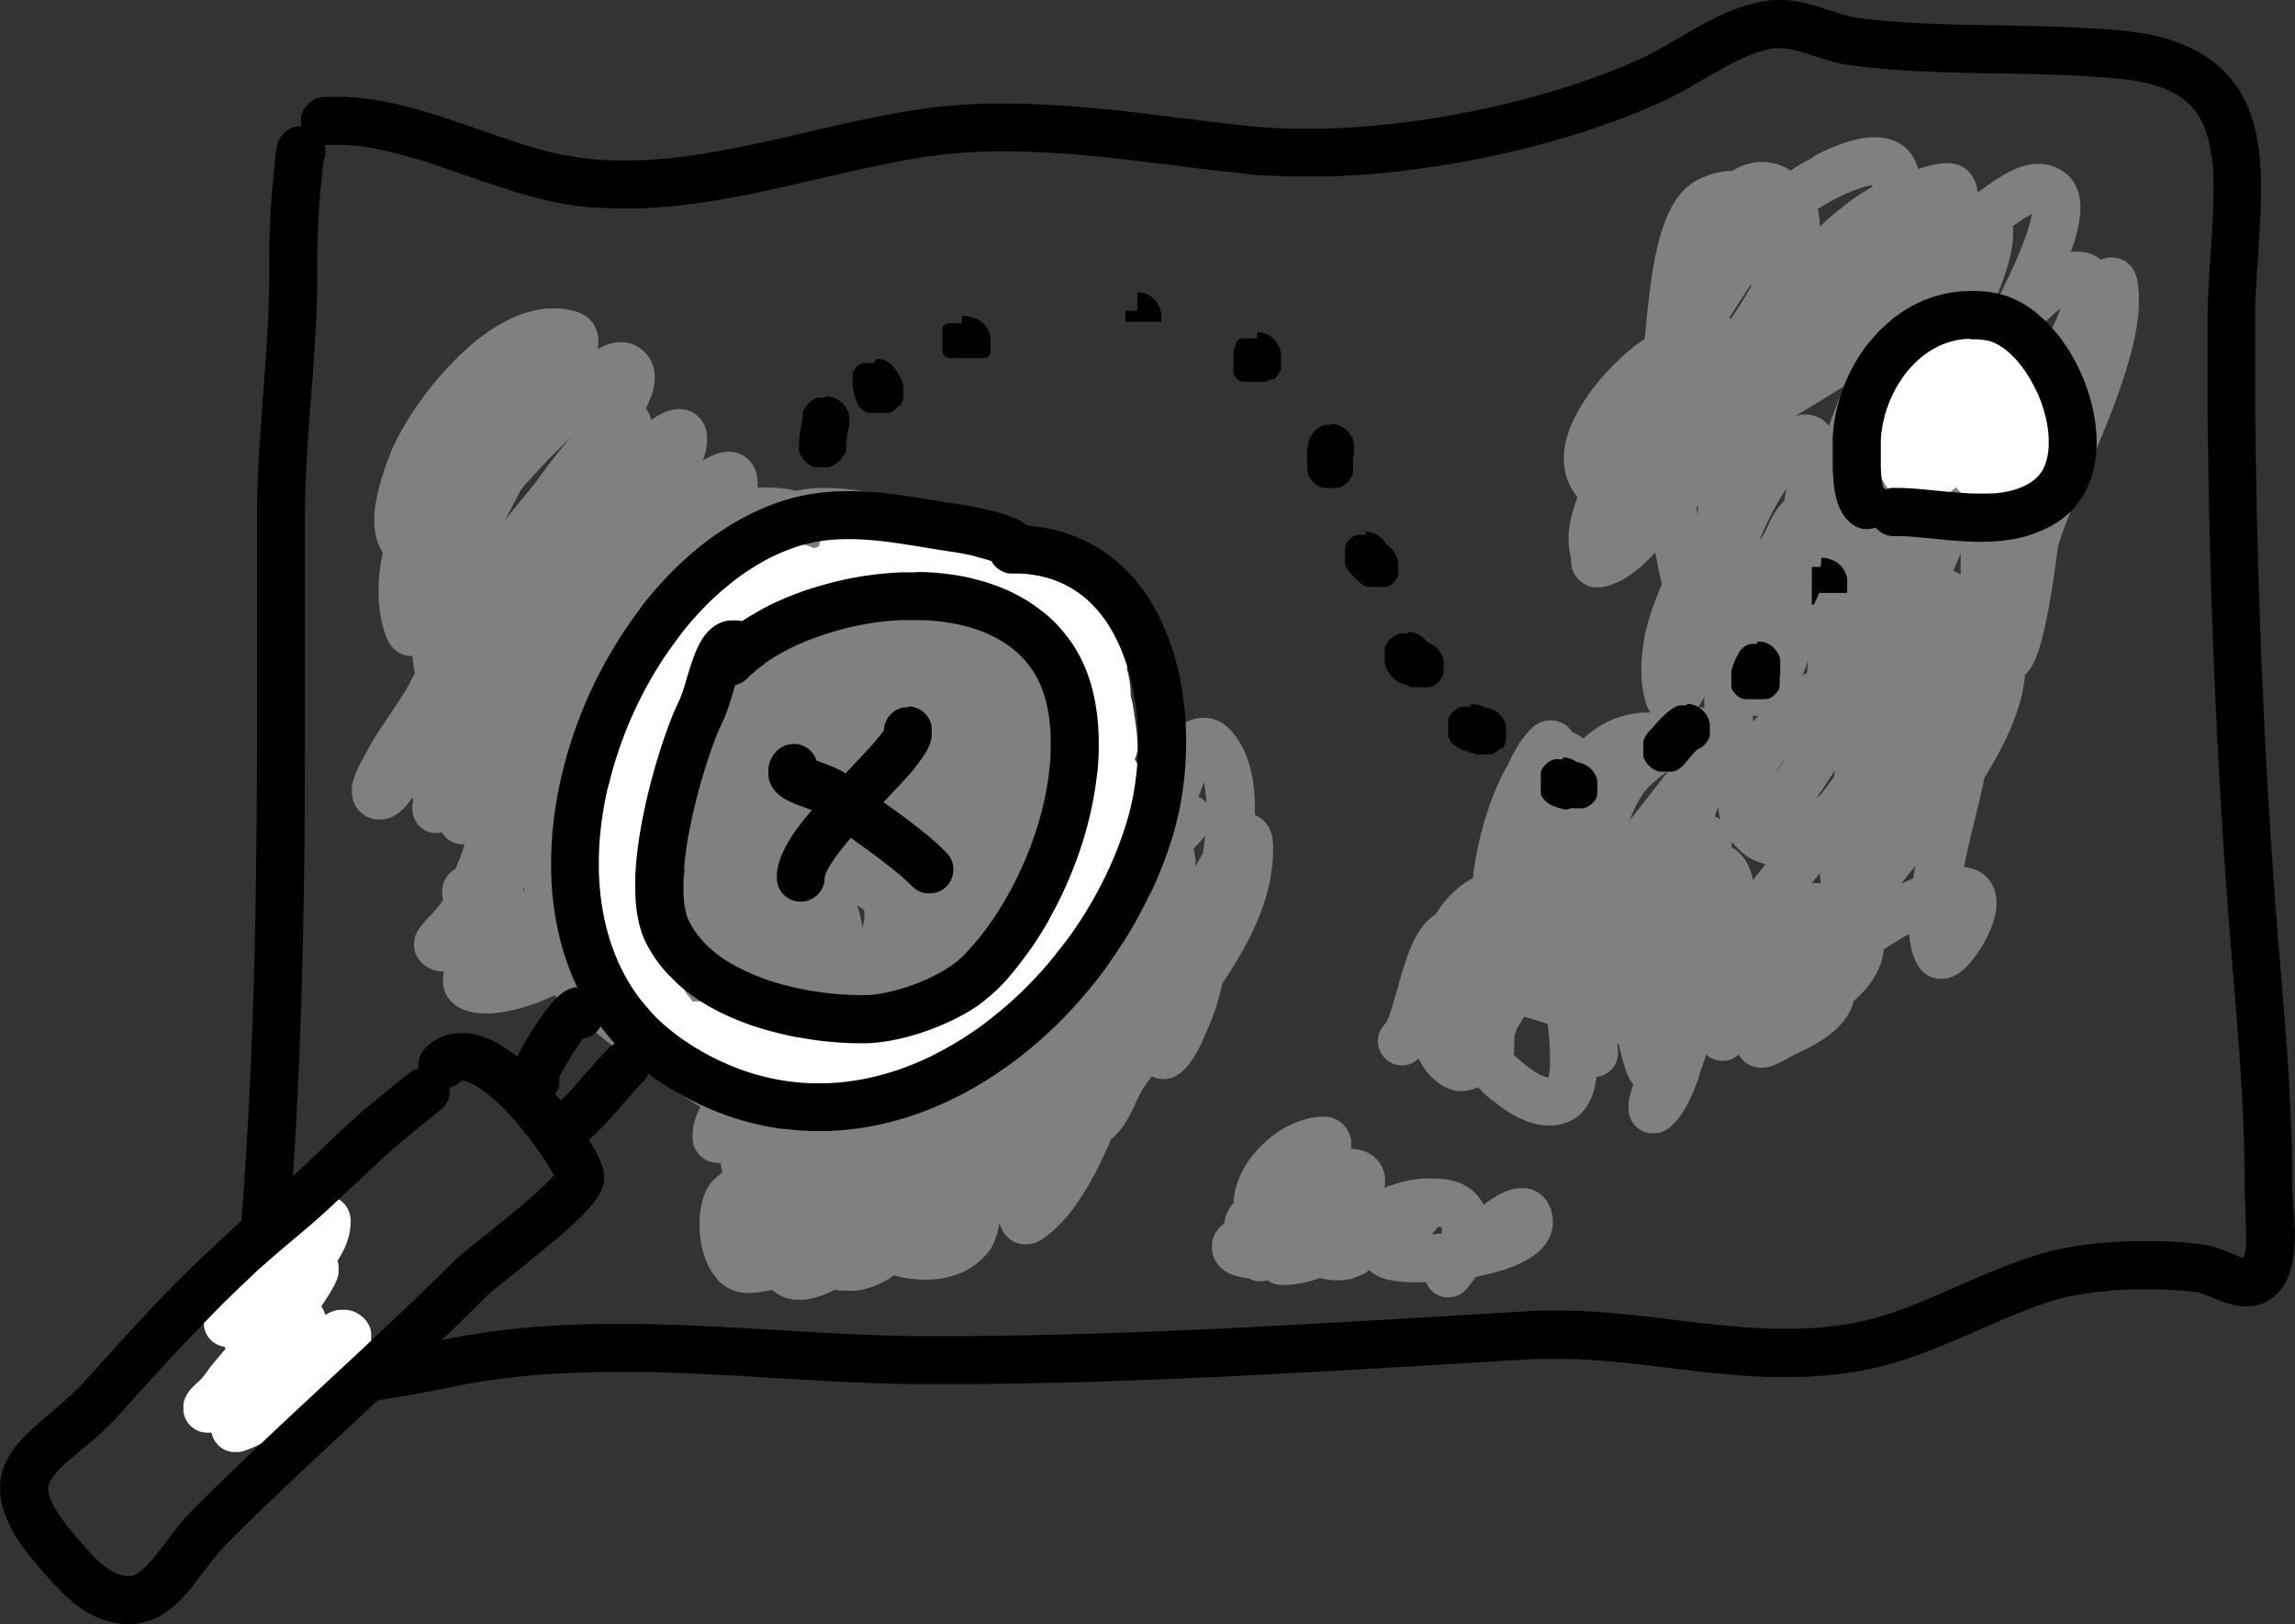
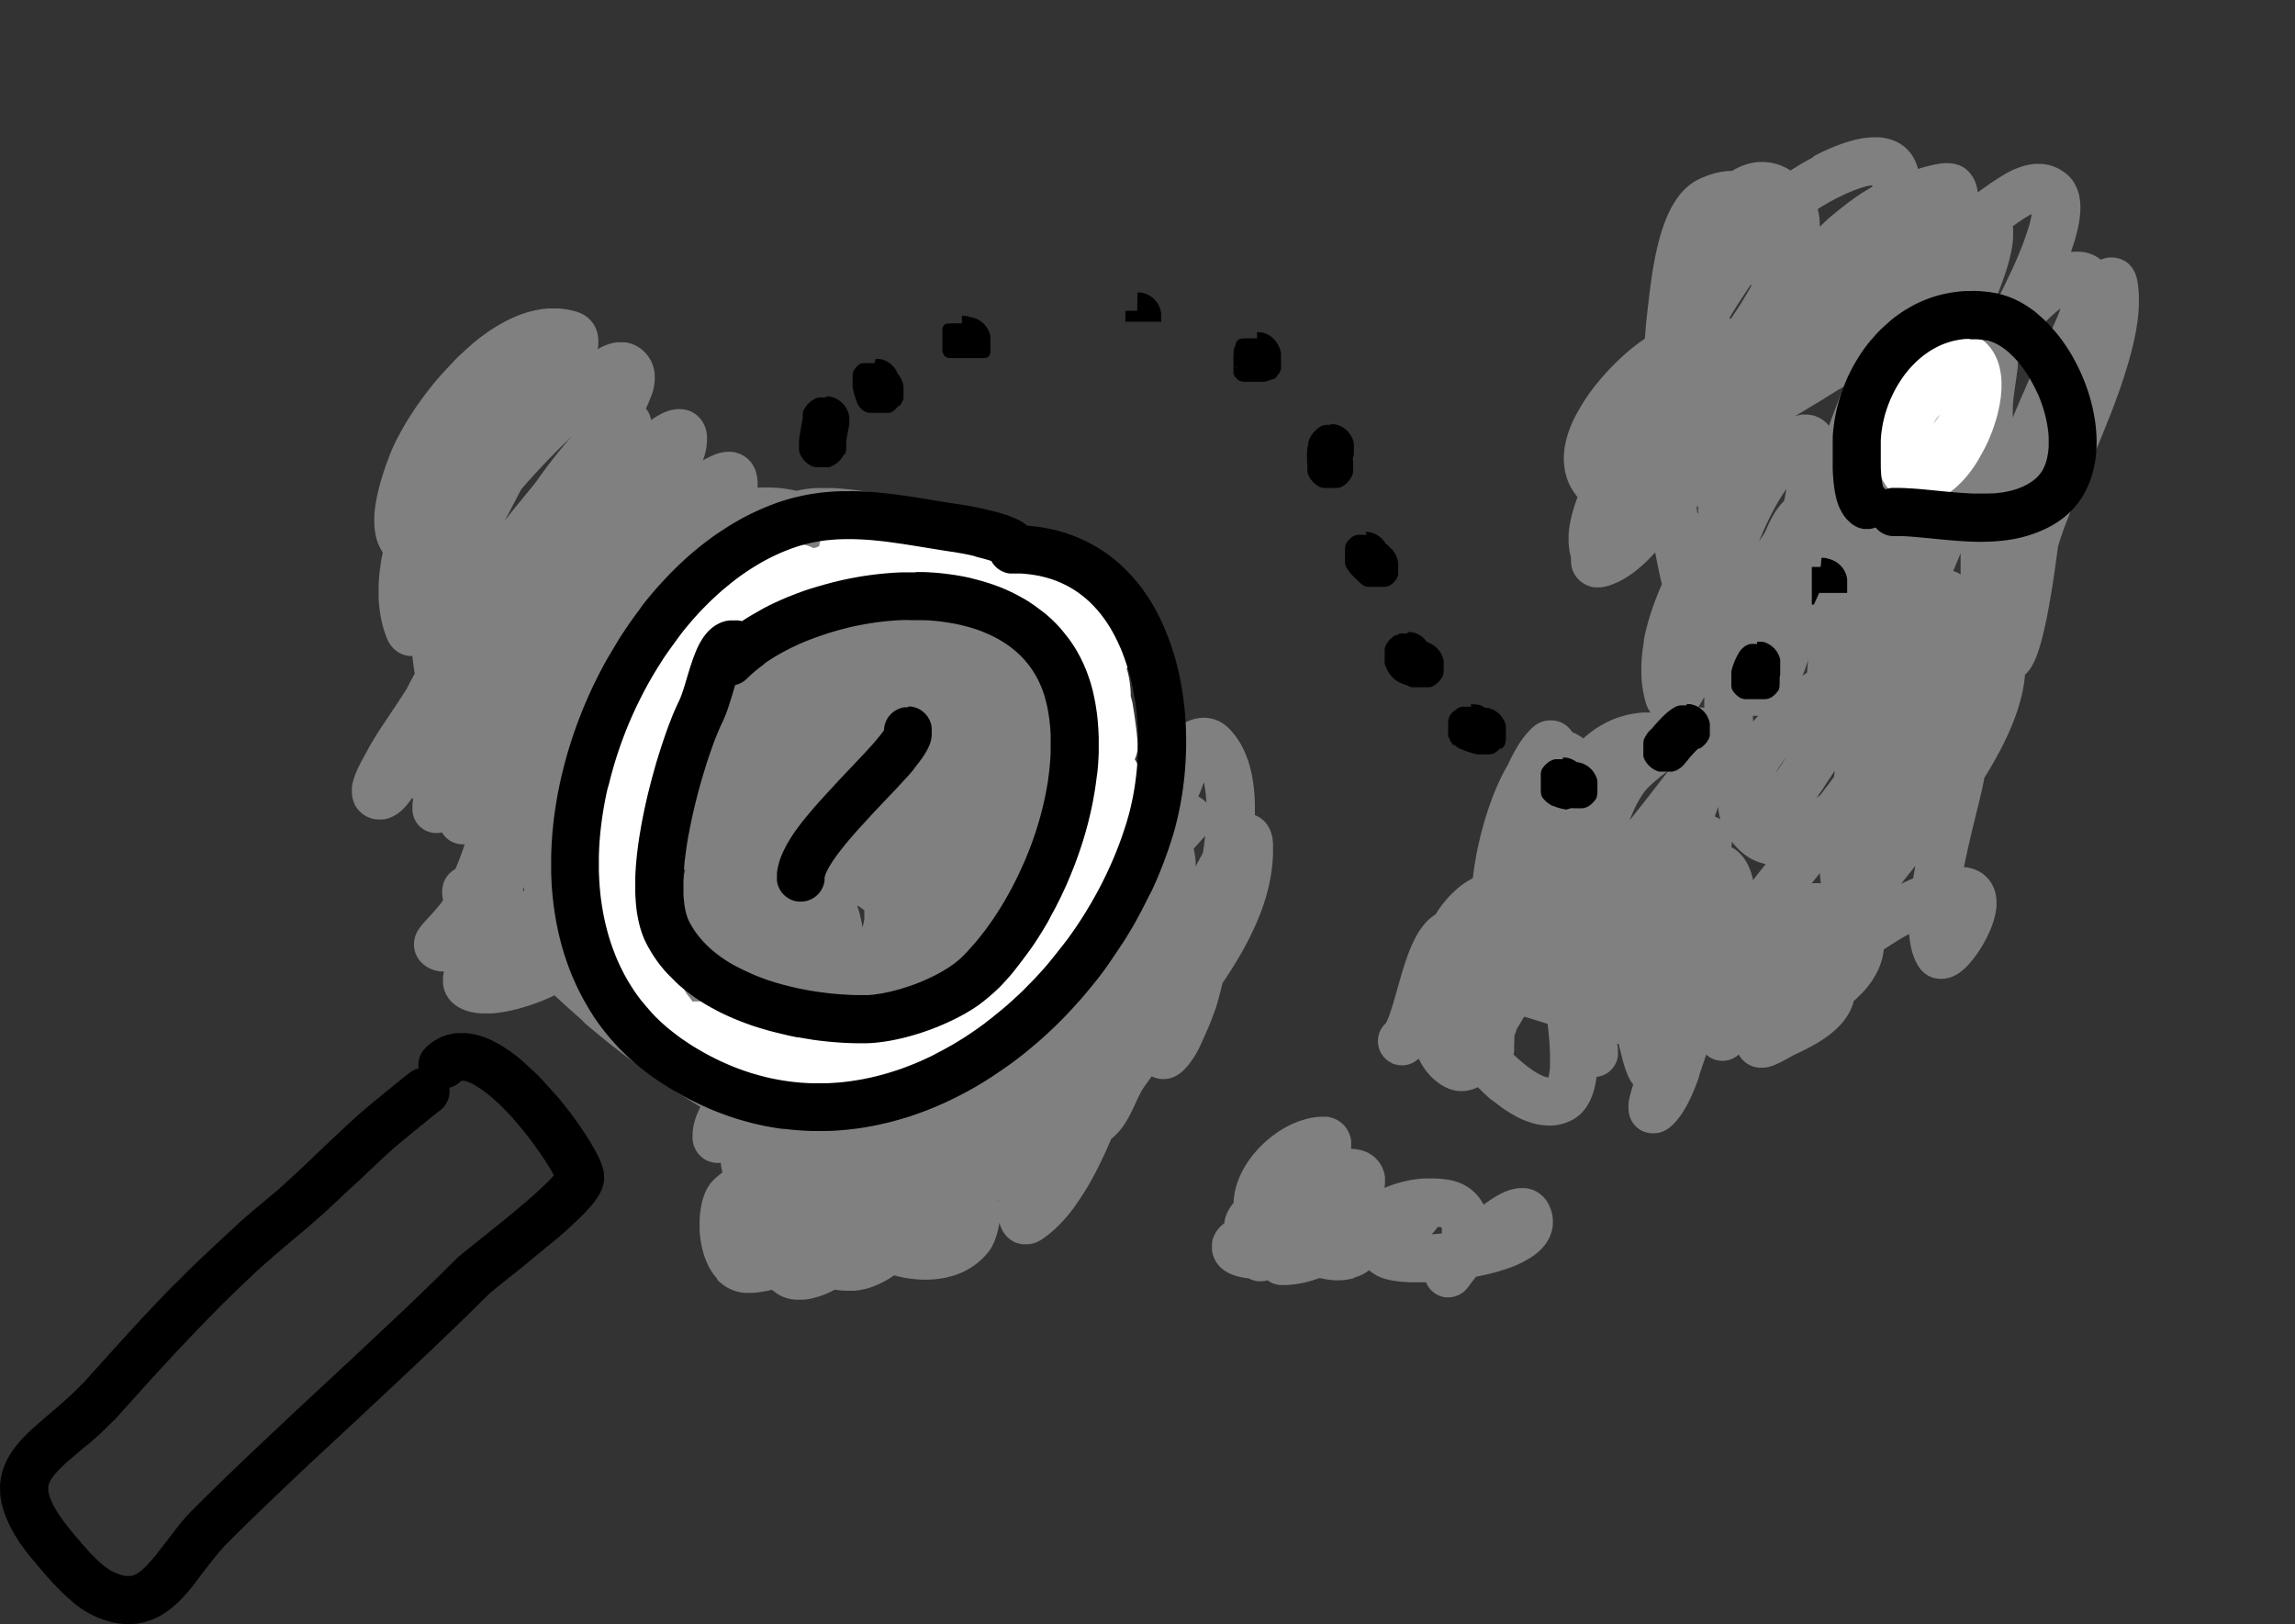
<svg xmlns="http://www.w3.org/2000/svg" viewBox="0 0 797.12 564.08">
  <rect x="0" y="0" width="797.12" height="564.08" fill="#333333" stroke="none" />
  <g fill-rule="evenodd">
    <path d="m216.92 118.87 1 .15 1 .25.61.2.7.28.25.12.67.35.25.13.63.4.54.37.78.63.7.7.63.72.55.73.52.8.42.77.36.81.29.8.23.8.17.77.11.77.07.71v2.14l-.13 1.16-.22 1.2-.26 1.17-.34 1.13-.45 1.07-.42 1.1-.45 1.1-.5 1.09-.28.61.41.57.37.6.08.13.27.52.22.53.06.17.3 1v.18l.07.28.72-.48.75-.48.76-.47.79-.45.83-.43.9-.4 1-.39.73-.23.79-.18.4-.09.76-.11.49-.07h1.35l.78.08h.17l.86.17h.15l.95.3.14.05.5.2.46.23.14.08.5.29.46.33.14.08.43.35.42.39.11.1.39.4.36.43.1.12.32.41.28.45.09.14.45.86.08.17.3.8.07.18.21.74.12.53.13.85.07.82v1.21l-.07 1.2-.13 1.19-.2 1.15-.27 1.11-.31 1.09-.35 1.06-.09.24.62-.34 1-.55 1.1-.53 1.12-.48.72-.29.71-.23.8-.22.87-.18.62-.08.76-.07h1.52l.57.07.57.1.25.05.63.17.63.21.24.09.68.3.67.38.2.12.66.45.62.51.18.17.55.57.5.61.15.2.4.6.35.64.14.25.25.56.21.6.1.3.22.84.17.8.15 1.11.06 1.1v1.67h.17l1.45-.08h2.88l1.44.07 1.43.11 1.42.15 1.41.2 1.42.24 1.4.26.58.12 1.14-.27 1.35-.25 1.35-.18 1.38-.15 1.4-.1h5.85l1.52.08 1.55.12 1.58.15 1.6.17 1.63.2 1.65.21 1.67.25 1.7.27 1.7.3 1.73.32 1.74.35 1.75.35 1.76.38 1.79.4 1.78.42 1.8.43 1.78.47 1.8.46 1.8.49 1.8.5 1.79.51 1.78.54 1.78.53 1.77.57 1.77.55 1.75.58 1.71.58 1.72.6 1.7.6 1.67.62 1.65.62 1.61.63 1.6.63 1.57.64 1.53.65 1.52.65 1.47.66 1.43.65 1.4.67 1.37.67 1.31.68 1.29.68 1.23.69 1.2.68 1.17.7 1.1.72 1.08.71 1 .74 1 .76.95.8.91.84.85.86.74.82.66.8.64.83.6.85.56.87.52.87.48.88.47.9.42.9.4.9.36.92.35.91.32.94.28.91.27.94.25.93.22.93.2.94.18.93.17.93.16.94.14 1 .23 1.84.17 1.86.13 1.87.1 1.85.07 1.83v1.15l.09.14.83 1.38.82 1.43.78 1.47.73 1.48.7 1.52.65 1.52.29.68.56.05h.15l.87.17h.15l.88.27h.14l.8.35.15.07.73.4.13.1.65.45.14.1.56.46.37.35.55.59.3.38.48.67.22.31.45.79.35.7.42 1 .31 1 .25 1 .2.93.17.92.12.92.08.91.08.92.05.93v4.82l-.08 2-.12 2-.17 2.05-.18 2.07v.62l.15.35.32.8.25.8.23.8.18.8.14.78.1.78.08.77v.53l.18-.21 1.23-1.6.65-.8.55-1.15.42-.8.38-.69.37-.6.52-.83.7-1.07.85-1.26 1-1.4.58-.77.58-.77.64-.8.66-.78.69-.82.73-.8.77-.8.81-.78.87-.78.92-.77 1-.75 1-.67.62-.36.6-.34.61-.31.65-.3.7-.27.74-.25.78-.22.82-.16.86-.14.92-.06h.93l1 .08 1 .15 1 .25 1 .33.94.42.9.5.83.55.78.62.65.6.59.6.5.53.48.57.47.56.45.57.41.6.42.58.38.62.39.6.38.67.63 1.21.6 1.29.55 1.3.49 1.33.43 1.33.38 1.35.34 1.37.3 1.38.25 1.39.21 1.4.19 1.41.13 1.42.12 1.43.08 1.44.05 1.45v3.91l.66.27.72.4.13.07.65.43.6.48.14.12.48.47.45.51.12.14.33.46.32.47.1.17.45.85.08.2.3.71.18.54.22.83.15.77.1.73.07.7.05.68v3.29l-.06 1.61-.12 1.62-.17 1.62-.2 1.6-.25 1.58-.3 1.58-.33 1.57-.38 1.55-.4 1.55-.45 1.53-.49 1.54-.51 1.51-.55 1.5-.59 1.49-.6 1.48-.63 1.47-.67 1.46-.68 1.45-.7 1.44-.73 1.43-.75 1.42-.77 1.41-.78 1.4-.82 1.39-.82 1.38-.85 1.37-.85 1.36-.86 1.35-.87 1.34-.9 1.35-.43.61-.77 3.07-.43 1.63-.42 1.54-.42 1.43-.43 1.4-.59 1.56-.5 1.4-.55 1.4-.6 1.49-.68 1.56-.75 1.7-1.82 4.05-.36.75-.44.82-.46.83-.52.84-.55.83-.58.85-.62.85-.68.87-.77.86-.83.84-.6.51-.64.5-.46.3-.67.4-.18.1-.49.24-.5.21-.16.07-.67.22-.68.16h-.17l-.93.13h-1.09l-.76-.05-.75-.14-.75-.2-.14-.05-.78-.28-.43-.22-1.45 2-1.33 1.88-.24.35-.23.37-.23.38-.22.4-.52 1-.51 1.05-.54 1.16-.58 1.25-.62 1.32-.66 1.38-.74 1.4-.41.77-.45.75-.47.75-.5.77-.55.76-.58.77-.64.75-.7.75-.73.73-.8.72-.4.32-.45 1.06-.8 1.84-.8 1.8-.83 1.76-.84 1.75-.85 1.74-.88 1.7-.88 1.66-.92 1.65-.93 1.62-.95 1.57-1 1.55-1 1.5-1 1.48-1 1.43-1.08 1.39-1.1 1.35-1.15 1.3-1.15 1.23-.62.63-.61.6-.62.59-.63.56-.64.55-.65.55-.66.52-.67.52-.7.5-.75.51-.57.35-.7.37-.43.2-.73.27-.15.05-.85.23h-.14l-1 .15h-1.98l-.59-.09h-.11l-.62-.13-.6-.19h-.1l-.57-.21-.55-.27-.1-.05-.51-.3-.5-.32-.09-.08-.43-.32-.38-.35-.1-.08-.65-.7-.09-.1-.51-.65-.07-.12-.53-.88-.13-.31-.23-.46-.18-.49-.12-.31-.25-.77-.08-.32v.05l-.2 1.15-.24 1.1-.26 1.07-.3 1.05-.34 1-.36 1-.44 1-.5 1-.4.65-.4.6-.75.94-.73.85-.77.8-.8.76-.81.72-.85.68-.89.64-.88.58-.92.55-.91.5-.95.47-.95.41-1 .39-1 .35-1 .3-1 .26-1 .24-1 .18-1 .17-1 .13-1 .1-1 .07-1 .05h-2l-1-.05-1-.05-1-.1-1-.12-1-.13-1-.15-.95-.19-.95-.21-.95-.22-.94-.25-.15-.05-.06.07-.84.55-.83.55-.87.51-.88.49-.9.46-.92.45-.93.4-.95.39-1 .35-1 .31-.8.22-.81.18-.79.15-.8.14-.76.08-.77.07h-2.98l-1.34-.08-1.33-.15-1-.14-.2.1-1.17.59-1.2.55-1.23.51-1.25.45-1.28.4-1.27.34-.72.16-.68.14-.7.1-.7.08-.72.07h-2.26l-.79-.06-.81-.1-.84-.17-.85-.22-.88-.28-.87-.37-.88-.43-.8-.5-.82-.57-.71-.55-.22-.18-.92.2-1.48.3-1.48.25-1.42.18-.8.09-.73.05h-2.35l-.82-.07-.88-.13-.89-.18-.88-.25-.83-.29-.8-.33-.77-.38-.75-.4-.7-.45-.67-.49-.63-.5-.6-.51-.55-.54-.19-.55-.49-.57-.46-.58-.44-.59-.4-.58-.38-.62-.35-.6-.32-.6-.31-.61-.3-.67-.5-1.18-.44-1.24-.38-1.25-.33-1.25-.27-1.25-.22-1.25-.18-1.25-.13-1.25-.09-1.25-.01-1.21v-2.42l.07-1.2.11-1.2.15-1.18.2-1.17.24-1.17.3-1.15.36-1.15.42-1.15.48-1.06.34-.65.25-.42.5-.78.16-.24.59-.7.41-.46.65-.64.64-.56.65-.55.7-.57.71-.55-.06-.22-.19-.81-.13-.69-.1-.68-.07-.68v-.25l-.82.05h-.18l-.69-.05-.66-.09h-.17l-.85-.2-.82-.28h-.15l-.91-.44-.85-.55-.14-.1-.56-.45-.54-.5-.48-.55-.08-.11-.6-.84-.49-.9-.06-.15-.32-.8-.25-.81v-.19l-.14-.66-.06-.67v-1.78l.06-1 .14-1 .16-.95.22-.92.25-.92.28-.88.32-.85.35-.83.37-.84.38-.8.2-.4-.9-.53-1.92-1.17-1.91-1.2-1.94-1.25-1.97-1.29-2-1.3-2-1.34-2-1.35-2-1.4-2-1.4-2-1.43-2-1.45-1.95-1.48-2-1.49-1.93-1.5-1.95-1.53-1.92-1.53-1.92-1.54-1.88-1.55-1.88-1.56-1.85-1.57-1.57-1.58-1.8-1.58-1.79-1.59-1.75-1.56-1.71-1.57-1.7-1.57-.49-.45-.56.32-1.2.55-1.25.53-1.26.54-1.3.51-1.34.49-1.33.46-1.37.44-1.36.41-1.4.4-1.39.35-1.41.34-1.4.28-1.42.25-1.4.2-1.42.17-1.43.1-1.32-.02h-1.5l-.71-.05-.74-.06-.73-.09-.75-.11-.75-.15-.77-.19-.76-.21-.77-.27-.78-.3-.85-.4-.64-.35-.73-.47-.3-.2-.77-.61-.25-.24-.4-.36-.36-.4-.2-.25-.37-.45-.32-.49-.16-.25-.32-.51-.27-.54-.11-.28-.24-.53-.18-.57-.08-.3-.14-.55-.11-.55v-.3l-.06-.53v-2.09l.12-.83.11-.68.12-.4h-.4l-.85-.05-.48-.05-.79-.13-.78-.2-.78-.27-.74-.31-.73-.37-.68-.42-.64-.46-.58-.49-.37-.33-.51-.55-.49-.58v-.07l-.46-.72-.4-.76-.32-.8v-.09l-.21-.71-.14-.74-.08-.73v-.92l.07-.81v-.1l.12-.6.15-.62v-.12l.29-.8.06-.13.4-.85.17-.28.4-.65.37-.54.53-.7.5-.61.52-.59 1-1.1 1.06-1.13 1.05-1.13 1-1.17.47-.55.45-.55.43-.52.39-.51.33-.47.28-.42.09-.15-.09-.3-.15-.73v-.17l-.1-.88v-1.38l.07-.62.12-.62v-.11l.15-.64.22-.61v-.1l.26-.62.32-.58.05-.1.33-.52.35-.48.09-.09.33-.4.37-.38.08-.08.43-.39.45-.35.2-.15.74-.46.33-.75.42-.95.4-1 .4-1 .36-1 .37-1 .37-1.05.35-1.07.23-.73h-.67l-1-.06-1-.19-1-.31-.92-.42-.86-.53-.79-.64-.71-.73-.62-.8-.27-.47-1 .17-1 .05-1-.05-1-.19-.92-.28-.88-.37-.74-.46-.7-.51-.65-.59-.58-.63-.5-.7v-.08l-.44-.75-.36-.8-.27-.84v-.11l-.15-.69-.09-.68v-2.18l.13-1 .13-.82-.33-.5-.16.25-.54.71-.53.72-.55.68-.58.67-.64.67-.66.65-.77.66-.57.44-.63.41-.33.2-.84.45-.3.15-.85.34-.46.15-.47.11-.75.17h-.13l-.85.08h-1.48l-1-.11-.52-.1-.48-.14-.79-.26-.11-.05-.82-.35-.12-.07-.78-.47-.12-.06-.76-.59-.1-.08-.69-.65-.08-.08-.63-.75-.07-.1-.5-.74-.07-.11-.4-.77v-.12l-.21-.51-.19-.55-.08-.25-.15-.62-.12-.63v-.29l-.08-1v-1.83l.15-.93.19-.85.21-.77.24-.73.23-.69.28-.7.5-1.2.57-1.2.57-1.13.56-1.07 1-1.83.82-1.5.58-1.08.65-1.14.65-1.11.67-1.1.67-1.09.66-1.08 1.35-2.05 1.35-2 1.32-2 1.3-1.94 1.27-1.9 3.05-4.7.15-.26 1-1.94 1.39-2.6.45-.86-.17-1-.25-1.65-.22-1.67-.18-1.7h-.2l-1-.07h-.1l-.95-.16-.93-.29h-.1l-.8-.35-.75-.4-.1-.07-.59-.4-.55-.43-.1-.1-.4-.38-.38-.4-.1-.12-.55-.72-.3-.41-.42-.72-.31-.67-.25-.56-.3-.79-.27-.73-.25-.75-.25-.78-.42-1.47-.36-1.52-.3-1.53-.25-1.53-.2-1.54-.15-1.56-.1-1.55v-4.7l.08-1.59.12-1.56.16-1.59.22-1.58.23-1.58.27-1.59.32-1.56.05-.25-.27-.42-.42-.7-.36-.68-.32-.7-.3-.7-.25-.7-.22-.69-.18-.7-.15-.66-.13-.69-.12-.73-.15-1.23-.08-1.3v-2.54l.07-1.23.12-1.22.15-1.2.18-1.2.22-1.16.23-1.15.25-1.14.27-1.11.26-1.09.3-1.06.3-1.07.6-1.95.6-1.83.57-1.67 1-2.68.36-.95.4-1 .42-1 .47-1 .48-1 .5-1.05.55-1 .57-1.07.58-1.08.62-1.09.63-1.1.67-1.1.68-1.11.72-1.12.73-1.12.75-1.13.78-1.13.8-1.14.82-1.13.83-1.13.87-1.14.88-1.13.9-1.13.92-1.14.93-1.11 1-1.1 1-1.12 1-1.08 1-1.09 1-1.06 1-1.07 1-1 1.06-1 1.09-1 1.1-1 1.11-1 1.14-1 1.15-.94 1.15-.9 1.18-.86 1.18-.85 1.2-.84 1.24-.78 1.23-.77 1.25-.71 1.27-.7 1.28-.65 1.3-.62 1.32-.57 1.33-.53 1.35-.48 1.37-.42 1.4-.38 1.4-.32 1.43-.27 1.38-.2.79-.06.73-.07h3.7l.75.07.73.08.75.1.75.12.75.15.75.16.74.19.75.21.88.27.47.2.81.37.2.1.84.5.16.11.79.62.15.13.71.7.14.15.63.79.12.16.48.77.08.18.39.8.08.19.27.73.18.55.18.88.12.84.05.76v1.52l-.11 1.13-.14.65.24-.15 1-.56.62-.3.6-.27.63-.25.65-.23.7-.22.72-.18.78-.15.82-.12h1.75zm129.63 298.13.09.2.06.2v-.6zm-128.31-72.17.33.25-.1-.31zm-4.72-18.38v2.33h.5l.16-.05-.48-2-.12-.5zm84.25-11.62.4 1.1.33 1.12.3 1.12.25 1.11.24 1.14.2 1.16.06.49.17-.55.2-.79.15-.73.13-.73v-3.09l-.09-.07-.31-.25-.35-.28-.35-.25-.34-.23-.33-.22-.32-.2-.25-.15zm-143.22-.53v.05zm83.1-12.25-.36 1-.34 1-.31 1-.3 1-.29.95-.28.95-.23.95-.24.94-.21.93-.2.92-.07.35.48-.55.89-1.07.1-.53.4-2 .45-2 .45-2 .45-1.85-.27-.17zm-55.83 6.58-.22.7.5.1-.11-1.2v-.2zm235.7-17.1-1.75 1.94-1.2 1.33.05.18.18.77.15.75.12.77.1.73.07.75.05.73v1.4l.05-.06.75-1.45.75-1.4.75-1.35.25-.45v-.07l.18-1.32.19-1.31.16-1.32.14-1.3.06-.55zm.3-19-.38 1.13-.42 1.1-.47 1.1-.35.84.49.21.88.54.8.65.65.66-.07-1.1-.08-1.05-.1-1-.12-1-.15-.95-.16-.91-.19-.87-.06-.22zm-60-41.38.47-.07.71-.08h.42l-.1-.06-.42-.25-.42-.24-.4-.2-.4-.18-.23-.12zm-7.7-26.54.23 1.3.24 1.09.08.36.1.37.42 1.53.73 2.67.15.55h2.73l1 .06 1 .12 1 .13 1 .19.86.2-.06-.2-.19-.5-.18-.47-.2-.47-.2-.43-.22-.42-.21-.38-.24-.38-.23-.35-.23-.34-.25-.33-.25-.3-.24-.27-.23-.25-.33-.28-.42-.35-.52-.4-.6-.43-.7-.47-.76-.48-.84-.52-.91-.52-1-.55-.56-.3zm-105.47 1.85.19.64.31 1 .12.49.43.06 1.1.22-.45-.7-.78-1.23-.38-.65zm25.4-4.35h-2.76l-1.4.08-1.44.1-1.43.13h-.1l.1.12.48.51.49.52.48.5.52.5.5.48.53.47.53.47.54.46.55.45.55.44.4.3.43-.65.45-.64.43-.6.47-.58.48-.57.5-.58.54-.55.56-.57.62-.53.37-.32h-2.04zm48.82-10.11 1.37 1 .28.2.3.2.43.27.55.3.64.33.7.35 1.66.82 1.84.86 2 1 2.05 1 .9.46v-2.85l-1.25-.43-1.61-.55-1.62-.53-1.63-.52-1.65-.52-1.65-.5-1.67-.5-1.57-.45zm-121.77-39-1.35 1.3-1.35 1.34-1.35 1.36-1.35 1.37-1.35 1.36-1.33 1.4-1.32 1.4-1.31 1.42-1.3 1.43-1.3 1.44-1.29 1.45-1.25 1.46-.26.3-.49.92-1.58 3.05-3.22 6.16-.4.75.39-.51.56-.75.74-1 1.85-2.27 5.13-6.25 2-2.5 1.2-1.67 1.4-1.93 1.42-1.92 1.45-1.91 1.5-1.92 1.53-1.92 1.57-1.88.83-1 .82-.95.33-.36.35-.49zm480.9-96.23.8.13.52.13.76.25h.17l.9.4.15.07.55.3.52.35.11.08.57.44.53.5.1.1.39.41.36.45.4.55.55.87.47.9.38 1 .3.93.22 1 .15.94v.25l1.18-.84 1.73-1.23 1.8-1.27 1-.65 1-.63 1-.65 1-.62 1-.6 1.08-.58 1.12-.57 1.16-.51 1.17-.45.68-.25.65-.2.67-.19.67-.16.7-.15.71-.14.78-.13.76-.08h2.37l.8.09.83.13.84.17.81.23.82.27.82.33.8.37.76.43.75.47.72.5.73.56.64.57.63.65.55.67.5.7.45.71.38.72.34.72.28.71.25.7.2.72.17.68.11.69.1.66.09.74.08 1.23v1.28l-.05 1.27-.12 1.25-.16 1.25-.2 1.27-.25 1.26-.29 1.27-.33 1.28-.35 1.3-.38 1.3-.45 1.33-.43 1.33-.25.72h.55l.78-.05h1.57l.8.07.88.11.68.14.77.2.35.1.8.3.33.13.8.38.3.17.8.5.27.2.62.48h.05l.56-.23h.09l.75-.25.75-.18h.1l.91-.1h1l1 .1 1 .23h.09l.93.34.88.43h.09l.73.47.67.55.08.06.52.52.46.55.09.08.31.45.3.47.07.12.42.81.2.44.16.48.24.77.18.68.27 1.53.18 1.44.13 1.45.07 1.46v2.92l-.07 1.48-.1 1.49-.15 1.5-.18 1.5-.23 1.51-.25 1.52-.29 1.53-.31 1.54-.35 1.55-.37 1.56-.4 1.57-.4 1.48-.45 1.58-.46 1.58-.49 1.6-.5 1.6-.53 1.62-.53 1.6-.55 1.62-.59 1.63-1.18 3.23-1.22 3.24-1.3 3.25-1.29 3.23-1.3 3.2-1.31 3.17-1.32 3.13-2.57 6.12-2.46 5.87-1.15 2.8-1.1 2.71-1 2.62-1 2.48-.88 2.39-.38 1.1-.39 1.1-.33 1.05-.32 1-.28.95-.12.4-.16 1.25-.29 2.1-.36 2.7-.47 3.21-.52 3.57-.63 3.8-.34 2-.35 2-.38 2-.38 2-.42 2-.42 1.91-.45 1.87-.43 1.72-.48 1.75-.5 1.65-.27.85-.28.78-.28.78-.32.79-.32.75-.36.76-.39.77-.45.78-.53.8-.42.55-.48.59-.25.25-.53.53-.07.77-.13 1.2-.17 1.2-.2 1.2-.22 1.18-.26 1.2-.29 1.18-.3 1.2-.35 1.19-.35 1.18-.38 1.18-.42 1.19-.43 1.18-.45 1.18-.47 1.19-.5 1.18-.5 1.17-.53 1.18-.55 1.17-.55 1.16-.58 1.17-.59 1.17-.61 1.16-.64 1.17-1.26 2.28-1.32 2.29-1.37 2.26-.61.95-.4 2.07-.24 1.17-.3 1.35-.7 3-1.78 7.28-1 4.14-.52 2.15-.5 2.2-.5 2.23-.5 2.27-.46 2.26-.19.94.6.06.84.12.68.15.77.2.38.12.8.3.35.15.83.41.32.19.82.51.28.22.75.62.25.23.68.72.22.25.57.76.2.29.45.76.16.32.35.75.14.33.25.72.2.68.21 1 .14 1 .06.95v1.75l-.09.83-.11.82-.14.78-.16.78-.19.75-.2.75-.21.72-.25.73-.25.7-.29.75-.56 1.35-.64 1.35-.66 1.32-.7 1.3-.75 1.25-.77 1.23-.8 1.17-.82 1.13-.85 1.09-.86 1-.89 1-.51.51-.5.47-.52.47-.57.45-.61.45-.67.45-.77.43-.55.27-.7.3-.23.08-.9.28-.22.05-.58.12-.57.08h-.21l-.72.05h-.9l-.82-.1-.78-.17h-.18l-.85-.28-.82-.37-.17-.08-.78-.47-.73-.53-.15-.14-.6-.55-.55-.61-.14-.17-.31-.43-.3-.45-.47-.77-.55-1.07-.47-1.06-.38-1.07-.33-1.05-.27-1.07-.23-1.06-.19-1.07-.15-1.07-.11-1.08-.07-.82-1.13.55-1.33.76-1.33.8-1.34.84-1.36.86-1.35.89-1 .66-.07.62-.11.77-.14.75-.16.75-.2.73-.22.72-.23.71-.25.7-.29.69-.3.66-.31.65-.34.65-.35.64-.36.61-.39.62-.41.65-.79 1.12-.88 1.13-.92 1.08-1 1.05-1 1-1.05 1-.67.58-.13.53-.2.69-.25.66-.25.65-.29.62-.3.62-.31.56-.37.64-.67 1-.73 1-.77.92-.8.86-.81.8-.84.77-.83.7-.85.68-.85.64-.85.6-.85.56-.85.54-.83.51-.85.5-1.57.87-1.53.8-1.4.7-1.27.6-1 .47-.37.18-.47.25-1.36.75-1.59.88-.91.5-1 .47-1 .47-1.05.43-.72.23-.75.22-.51.1-.77.13h-.23l-.52.05h-1.47l-.73-.12h-.17l-1-.25-1-.4-.13-.07-.79-.42-.71-.48-.67-.58-.12-.1-.63-.67-.57-.75-.43-.75-.25.23-.8.62-.88.5-.94.4-1 .28-1 .17h-1l-1-.08-1-.2-1-.33-.92-.44-.85-.55-.67-.55-.78 2.35-1 2.9-.51 1.47-.33 1.38-.53 1.43-.55 1.45-.57 1.42-.6 1.4-.63 1.38-.67 1.39-.7 1.33-.75 1.28-.42.69-.41.65-.45.63-.47.63-.48.62-.5.62-.54.6-.63.65-.8.73-.65.52-.4.26-.68.44-.15.06-.47.25-.48.2-.14.05-.7.24-.71.18h-.12l-1 .13h-1.09l-.85-.08-.81-.17-.82-.25h-.07l-.83-.35-.77-.45-.73-.52-.07-.07-.58-.51-.53-.57-.49-.62-.05-.06-.46-.77-.4-.82v-.1l-.23-.61-.18-.64v-.11l-.16-.9v-.15l-.07-1v-1.19l.06-.7.15-1 .19-.88.2-.87.23-.85.25-.88.55-1.75v-.12l-.38-.48-.62-.95-.52-.95-.4-.9-.35-.88-.33-.87-.3-.9-.28-.92-.29-1-.28-1-.53-2.09-.57-2.25-.2-.86-.47-.09.14 1.07.1 1v1.89l-.11.85-.2.83-.29.8-.36.78-.55.87-.65.81-.75.72-.82.62-.9.51-1 .39-1 .28-.8.12-.1.81-.17 1-.2 1-.22 1-.26 1-.32 1-.37 1-.41 1-.5 1-.57 1-.65 1-.77 1-.81.87-.55.52-.52.41-.53.42-.57.38-.6.37-.65.33-1 .47-1 .38-1.05.34-1 .25-1 .18-1.05.12-1 .05h-1l-1-.06-1-.1-1-.14-.95-.18-.92-.23-.9-.25-.88-.29-.87-.31-.85-.34-.83-.35-.82-.38-.8-.4-.78-.43-.77-.44-.77-.45-.75-.48-.75-.48-.73-.49-.72-.51-.73-.54-1.35-1.05-1.49-1.04-1.32-1.14-1.26-1.16-1.22-1.19-.92-.91-.6.28-.66.28-.69.24-.71.2-.74.16-.76.12-.79.07h-1.6l-.8-.08-.8-.15-.76-.19-.77-.25-.73-.28-.67-.32-.75-.38-.68-.4-.67-.43-.65-.47-.63-.47-.6-.5-.57-.51-.55-.55-.53-.55-.5-.57-.49-.58-.45-.59-.43-.61-.42-.62-.38-.62-.37-.63-.35-.65-.33-.65-.1-.22-.37.32-.78.62-.87.51-.91.4-1 .3-1 .19h-1l-1-.07-1-.18-1-.3-.82-.47-.85-.51-.8-.62-.7-.72-.61-.8-.52-.86-.42-.92-.28-1-.18-1-.05-1 .06-1 .19-1 .3-1 .41-.91.54-.85.61-.79.59-.58.1-.13.11-.22.14-.28.16-.33.17-.39.18-.43.19-.45.4-1.1.41-1.22.42-1.33.43-1.4.9-3.12.94-3.3.48-1.71.5-1.74.53-1.73.55-1.73.59-1.74.61-1.71.65-1.67.37-.87.37-.83.38-.83.4-.82.42-.82.43-.8.48-.8.5-.78.54-.78.58-.77.62-.75.68-.75.75-.73.8-.7.9-.67.67-.43.08-.15.82-1.27.86-1.23.9-1.2.94-1.15 1-1.14 1-1 .57-.55.55-.51.56-.5.57-.5.58-.47.6-.47.62-.45.63-.43.64-.4.66-.4.67-.38.68-.37v-.01l.15-1.37.18-1.38.2-1.42.24-1.43.25-1.45.26-1.47.3-1.48.32-1.5.35-1.5.35-1.52.4-1.52.4-1.51.42-1.54.45-1.51.46-1.5.5-1.52.5-1.5.54-1.47.55-1.48.56-1.45.59-1.42.6-1.41.63-1.39.65-1.36.67-1.32.7-1.32.73-1.26.22-.35.45-1 .48-1.05.52-1 .53-1 .55-1 .58-1 .6-1 .65-1 .67-.93.7-.92.73-.9.79-.86.9-.95.51-.47.65-.52.42-.31.42-.27.8-.42.11-.06.52-.22.53-.2h.12l.67-.19.68-.11h.1l.82-.08h.91l.92.1.88.2h.1l.87.3.82.38.08.05.75.45.68.52.07.06.53.5.5.55.07.07.35.47.32.46.4.17.8.37.78.41.75.45.72.49.36.28.29-.25.73-.63.75-.62.77-.58.78-.59.8-.55.82-.55.83-.51.83-.49.87-.46.87-.45.9-.44.9-.4.91-.36.94-.35 1-.32 1-.28 1-.27 1-.23 1-.19 1-.16 1-.15 1-.1 1.05-.07h2.31l-.41-.61-.1-.17-.37-.67-.23-.5-.3-.78-.22-.67-.23-.85-.19-.78-.18-.78-.17-.8-.15-.79-.15-.81-.21-1.55-.15-1.57-.1-1.58v-3.15l.06-1.57.1-1.55.15-1.57.2-1.55.24-1.53.16-1.64.32-1.54.35-1.51.38-1.52.42-1.52.45-1.5.47-1.5.5-1.48.51-1.48.55-1.49.57-1.46.58-1.47.62-1.47.47-1.11v-.09l-.72-3.18-.68-3.2-.63-3.25-.25-1.35-.42.42-.7.75-.73.76-.75.75-.75.74-.79.71-.78.7-.8.69-.8.66-.83.65-.85.62-.87.6-.88.57-.92.55-.93.53-1 .48-1 .45-1 .42-1 .38-.82.24-.87.21-.6.09-.82.15h-1.97l-.55-.08h-.2l-.63-.14-.62-.18-.18-.07-.69-.26-.65-.34-.16-.08-.67-.42-.62-.46-.15-.12-.56-.52-.52-.56-.12-.14-.43-.58-.4-.63-.1-.17-.28-.55-.25-.58-.07-.19-.18-.53-.15-.53v-.22l-.15-.88v-.22l-.06-.77v-1.25l-.16-.56-.27-1.19-.2-1.23-.13-1.23-.07-1.22v-2.4l.1-1.18.14-1.19.18-1.16.22-1.17.25-1.15.28-1.15.32-1.15.33-1.15.37-1.15.4-1.15.41-1.13.12-.32-.18-.22-.42-.53-.4-.53-.38-.57-.37-.57-.35-.58-.33-.58-.3-.6-.27-.6-.27-.6-.23-.62-.23-.68-.35-1.19-.29-1.25-.2-1.25-.13-1.23-.07-1.23v-1.22l.07-1.22.11-1.18.17-1.17.23-1.16.27-1.14.3-1.13.33-1.1.39-1.1.41-1.08.44-1.07.46-1.05.5-1 .52-1 .55-1 .55-1 .6-1 .6-1 .62-1 .65-1 .65-.95.66-.93.69-.92.7-.92.71-.9.72-.88.72-.87.73-.86.75-.84.75-.83.75-.82.77-.81 1.5-1.52 1.53-1.47 1.52-1.4 1.51-1.31 1.5-1.24 1.45-1.13.75-.57.74-.51.71-.5.55-.37.12-1.4.27-3.25.33-3.22.35-3.18.38-3.1.39-3.18.28-2.12.33-2.4.42-2.6.25-1.38.25-1.42.28-1.45.32-1.47.33-1.5.37-1.5.4-1.51.43-1.52.47-1.52.52-1.51.55-1.5.6-1.5.63-1.44.37-.75.36-.73.4-.72.4-.71.42-.7.45-.7.47-.7.5-.67.51-.68.55-.65.59-.65.61-.64.67-.61.68-.59.74-.56.78-.55.82-.5.8-.44 1-.48.94-.42 1-.38.95-.37 1-.31 1-.29 1-.23 1-.22 1-.16 1-.12 1-.08h1l.42-.25.6-.33.61-.33.64-.32.65-.28.66-.29.69-.25.7-.23.71-.22.74-.18.75-.15.76-.13.77-.1.78-.05h1.62l.82.05.81.09.82.11.83.17.82.22.8.23.82.28.78.34.78.35.77.4.75.43.45.3.7-.47 1.52-.95.93-.57 1-.58 1.05-.6 1.13-.62 1.18-.65.97-.79 1.3-.65 1.35-.65 1.39-.63 1.41-.64 1.47-.6 1.48-.56 1.52-.54 1.53-.5 1.54-.43.81-.22.8-.18.82-.17.8-.15.83-.13.82-.1.85-.08.85-.07h2.65l.92.09 1 .15 1 .2 1 .25 1 .35 1 .41 1 .5.95.6.93.69.88.78.55.6.49.55.5.65.66 1 .55 1 .44 1 .31.85.27.76.15.54.3-.09 1-.31 1-.29 1-.26 1-.25 1-.22 1-.2 1-.17 1-.13 1.08-.08h1.08l.75.05zm-149 296.91-.48.89-.5.86-.5.84-.52.81-.15.22-.1.3-.38 1.12-.39 1v1.15l-.07 2.09v1.86l-.12 1-.1.42.33.33 1 .92 1 .88 1 .85 1 .8 1 .77.47.33.47.33.46.34.47.3.47.28.45.27.43.25.42.23.41.2.4.18.37.17.37.13.33.14.32.1.28.08.27.05.23.05h.15l.1-.33.08-.43.1-.49.09-.51.08-.59.07-.61.05-.67v-4.63l-.07-1.77-.1-1.82-.15-1.85-.18-1.9-.2-1.91-.13-1.1-3-.95-3.9-1.2-1.15-.34zm136.2-52.88-.48.6-1.13 1.42-1.22 1.53-1.3 1.65-.78 1 .76-.38 1.45-.68 1.44-.65.56-.25.14-.82.43-2.45.18-1zm-34.2 3.82-1.77 2.2.89-.09h1.23l1.12.05-.12-.65-.15-1.27-.08-1.26v-.34zm-29.5-12.25v.83l-.06.52-.1.5.75.41.45.29.68.5.57.5.55.51.66.74.65.8.55.81.49.8.43.82.38.82.32.8.3.8.25.81.23.8.2.8.1.42 1-1.3 2.62-3.28.75-.95-.45-.1-.72-.19-.71-.21-.72-.24-.7-.28-.7-.3-.7-.33-.67-.37-.66-.4-.64-.43-.63-.45-.62-.49-.6-.5-.56-.53-.84-.83-.78-.85-.75-.9-.27-.35zm-22-24.77-.78.58-.77.59-.75.58-.7.55-1.28 1.1-1.15 1-.93.85-.67.64-.32.31-.31.37-.34.4-.35.43-.35.49-.36.53-.37.57-.38.6-.39.63-.36.67-.39.7-.36.73-.39.77-.36.78-.35.8-.37.85-.35.85-.33.87 1.33-1.62 1.87-2.35 1.86-2.35 1.85-2.37 3.67-4.73 1.82-2.35 1.26-1.6zm17.12 13-.43 1.28-.45 1.3-.15.4.51.22.14.05.51.26.5.3.12.09.17.13-.24-.88-.23-1.07-.17-1.07-.13-1.06v-.37zm40.38-12.53-.45.7-1.48 2.23-1 1.5-1.07 1.68-1.26 1.82-.82 1.16.72-.55.55-.41.3-.39 2.91-3.85 1.59-2.11.26-2v-.18zm-17-4.55-.47.61-.45.64-.45.63-.43.63-.43.62-.4.63-.39.62-.1.17.12-.07 1.14-1.6 1.08-1.59 1-1.51v-.09zm-9.85-14.9h-1.32v.68l.1 1v.31l.37-.45 1.35-1.55zm-18.68-5.7-.5.86-.5.85-.54.84-.13.2h.5l.83.05.82.1v-3.72zm36.23-12.7-.32.95-.31.91-.34.9-.35.9-.35.85.67-.48 1-.73v-.62l.18-2.45.12-1.4zm52.73-36.69-1.6 3.79-.43 1 .43.14.82.31.77.4.55.38v-7.39zm-60.2-23.4-.46.72-.49.7-.45.72-.93 1.5-.88 1.51-.87 1.57-.83 1.58-.82 1.62-.78 1.65-.79 1.68-.73 1.7-.73 1.72-.52 1.27 1.9-2.92.13-.2.49-1.1.7-1.55.4-.85.41-.83.45-.85.49-.85.51-.87.57-.87.62-.86.7-.89.76-.86.57-.57.23-1 .39-1.95.18-1.05v-.2zm-30.83 5.94-.1.13.2 1.65.08.58.2-.38v-2.45zm49.12-40.7-2.52 1.56-2.55 1.59-2.6 1.58-5.18 3.13-2.14 1.29h.09l.86-.26.37-.09.5-.1.53-.08h1.84l.63.05.65.1.28.05.67.15.65.22.27.1.61.25.6.32.25.13.55.33.52.39.23.18.44.37.41.4.2.21.55.64 1-2.72 1.25-3.32 1.27-3.3 1.32-3.26.45-1.07zm76.9-28.07-.8.65-.84.72-.86.75-.89.81-.88.85-.92.92-.91.93-.94 1-.95 1-1 1-.33.37-.27.53-1.35 2.5-1.3 2.4-1.18 2.34-1.18 2.11v1.22l-.05.57-.1.86-.13.95-.32 2.22-.37 2.55-.35 2.6-.15 1.18-.11 1.09-.09.88v.68l-.05 1.12v2.92l.15-.35 1.11-2.69 1.15-2.68 2.29-5.28 2.31-5.25 2.32-5.2 2.32-5.29.36-.75.52-1 .63-1.33.75-1.6.82-1.82.4-.93.42-1 .4-1 .38-1 .23-.61zm-107.42-8.3-1 1.5-1 1.5-1 1.53-1 1.55-1 1.55-.95 1.57-1 1.58-.35.62.08.06.33.35.62-.91 1.45-2.19 1.42-2.21 1.4-2.27.66-1.12.67-1.13.65-1.13.22-.39v-.8zm49.22 6h.06l.42-.47zm48.15-30.5-.62.33-.66.39-.7.43-.74.47-.75.5-.76.51-1.65 1.17-.34.23v.27l.06.92v2.7l-.06.88-.09.88-.11.87-.12.88-.17.87-.16.87-.19.88-.2.87-.23.9-.47 1.7-.53 1.75-.58 1.75-.62 1.75-.61 1.73-.68 1.75-.72 1.75-.72 1.7.14.2.26.45.44-.81 1.3-2.59 1.28-2.61 1.25-2.62 1.22-2.6 1.16-2.55 1.1-2.57.5-1.22.5-1.23.46-1.2.44-1.18.41-1.17.4-1.12.35-1.08.34-1 .3-1 .26-1 .22-.92.2-.85.15-.8.07-.35zm-55.18-10.15-.35.05-.39.07-.4.06-.43.09-.45.11-.43.1-1 .3-1 .34-1.08.38-1.1.43-1.12.45-1.13.5-1.12.5-1.08.54-1.11.53-1 .53-1 .54-.94.51-.86.5-.8.47-.7.42-1.2.75-.15.11.08.37.17.73.15.75.11.75.1.74.07.75v.73l.05.75v.53l.82-.78.91-.87.94-.86.93-.84 1-.83 1-.82 1-.81 1-.79 1-.78 1-.77 1-.75 1-.73 1-.72 1.05-.71 1.06-.69 1.09-.66 1.1-.67 1.02-.65.31-.17v-.23l-.05-.27zm-150.99 344.98 1.34.1 1.33.15 1.37.2.7.14.71.16.7.19.69.21.66.24.67.28.67.28.63.34.62.35.6.38.58.4.57.43.53.45.52.47.48.48.47.5.43.54.42.51.36.54.42.61.58 1 .07.13.43-.33 1.34-.95 1.3-.87.71-.45.69-.4.7-.4.7-.37.73-.35.75-.35.78-.3.82-.3.87-.25.93-.21 1-.15.71-.07h2.09l.33.05.52.1.53.11.3.09.38.11.39.14.38.15.27.13.4.18.38.2.37.24.25.15.36.26.37.27.33.3.24.2.31.3.3.32.29.33.2.23.25.34.23.33.22.35.16.28.19.34.18.35.22.5.3.71.25.72.21.77.17.78.12.78.08.8v1.64l-.08.8-.12.8-.18.76-.23.75-.27.74-.28.68-.34.65-.35.62-.38.6-.38.56-.42.54-.42.5-.48.53-.83.82-.92.8-.95.71-1 .67-1 .6-1 .57-1 .53-1 .5-1.05.47-1.08.45-1.1.41-1.12.39-1.13.38-1.15.35-1.17.35-1.18.32-1.18.3-1.22.3-1.22.26-1.21.27-1.22.23-.33.37-.54.72-1.51 2-.62.8-.3.35-.38.42-.44.42-.43.36-.48.34-.5.3-.52.28-.53.23-.55.19-.55.16-.57.12-.58.07-.59.05h-1.16l-.57-.1-.57-.12-.56-.17-.55-.2-.52-.25-.52-.26-.5-.32-.46-.35-.44-.38-.41-.4-.39-.44-.36-.46-.32-.49-.28-.51-.25-.52-.1-.25h-5.38l-1-.05-1-.07-1-.08-1-.1-1-.12-.95-.15-.94-.16-.93-.2-.93-.25-.95-.3-1-.39-.68-.31-.35-.19-.33-.18-.64-.37-1-.7-.77-.6-.37.33-.4.3-.42.27-.43.27-.43.21-.55.27-.7.3-.72.27-.72.23-.72.39-.72.16-.72.15-.71.14-.7.1-.7.06-.7.05h-2.1l-1.27-.08-1.28-.17-1.25-.21-1.22-.27h-.18l-.45.07-1.07.37-1.08.35-1.12.32-1.11.28-1.14.27-1.16.21-1.19.2-1.2.15-1.21.1-1.24.07h-1.65l-.55-.05-.55-.07-.53-.13-.53-.15-.54-.19-.5-.21-.5-.27-.47-.28-.43-.32-.32.1-.56.14-.59.08-.58.05h-1.15l-.58-.08-.57-.12-.57-.15-.55-.18-.53-.23-.52-.27h-.05l-.58-.07-1.17-.18-1.2-.22-.71-.18-.72-.19-.75-.25-.8-.3-.87-.38-.6-.32-.33-.18-.32-.22-.28-.18-.38-.28-.39-.3-.23-.2-.3-.25-.28-.29-.27-.28-.18-.22-.34-.4-.3-.41-.08-.12-.2-.32-.2-.31-.07-.12-.21-.42-.2-.43-.09-.2-.2-.52-.16-.53-.05-.2-.1-.4-.07-.4-.07-.42v-2.45l.07-.41v-.19l.09-.38.1-.38.11-.39.07-.16.18-.5.22-.49.08-.18.22-.42.25-.4.1-.16.23-.35.25-.34.35-.43.6-.63.57-.54.63-.51.2-.14v-.27l.05-.43.08-.43.1-.44.07-.3.13-.45.17-.43.25-.65.45-.93.48-.82.48-.75.52-.68.42-.49v-.26l.06-1.14.14-1.11.18-1.1.23-1.07.27-1.05.32-1 .36-1 .39-1 .43-1 .47-1 .5-.91.51-.92.55-.9.59-.87.6-.86.61-.84.65-.81.69-.8.68-.79.72-.76.73-.74.75-.73.77-.7.78-.68.82-.67.81-.63.85-.62.85-.6.87-.57.88-.55.92-.51.92-.5.93-.47.95-.43 1-.4 1-.39 1-.33 1-.3 1-.27 1.05-.23 1.07-.18 1.07-.14 1.1-.08h2.4l.41.07.44.08.25.07.5.11.48.17.48.18.22.1.52.24.5.28.46.32.19.11.36.27.34.28.33.3.32.32.15.17.35.41.33.44.3.45.12.2.23.41.22.44.2.45.08.21.13.39.14.36.1.39.05.25.1.5.06.48v1.67l-.05.9v.11h.19l.88.07.92.11.95.17 1 .27.68.23.4.15.39.17.35.16.46.24.45.26.3.2.47.32.43.33.27.22.3.27.28.28.27.28.22.25.25.29.23.31.23.32.19.27.3.5.26.51.15.3.22.49.18.5.1.31.15.47.12.48.07.35.08.44.05.45v1.86l-.08 1.05-.1.69.2-.09 1.07-.41 1.06-.4 1.1-.37 1.14-.35 1.13-.33 1.15-.29 1.18-.26 1.2-.24 1.22-.18 1.25-.17 1.25-.11 1.27-.07h2.6zm-.2 17.3-.45.6-.48.59-.5.53-.35.33 1.75-.11 1.83-.17v-1.57l-.05-.23-.05-.2-.05-.15h-.08l-.79-.11-.33-.05z" fill="#808080" />
-     <path d="m105.75 43.78.9.19 1 .31.92.42.85.53.8.64.7.71v.07l.55.7.46.75.39.8v.13l.2.54.16.55.12.46.1.55.13 1.09v1.08l-.03 1.08-.3 1-.43 1v.1l-.13 1.27-.19 1.92-.3 3.3-.25 2.03-.17 1.9-.16 1.91-.14 1.94-.13 1.91-.12 1.94-.1 2-.08 1.93-.15 3.9-.1 3.88-.07 3.9v9.36l-.05 2.78-.09 2.77-.1 2.76-.11 2.77-.14 2.75-.15 2.77-.33 5.46-.37 5.47-.4 5.43-.44 5.47-.4 5.42-.4 5.38-.35 5.37-.33 5.35-.13 2.65-.14 2.66-.11 2.67-.1 2.65-.07 2.65-.07 2.63v82.92l-.06 15.6v7.8l-.07 7.8-.08 7.82-.1 7.8-.12 7.81-.15 7.8-.17 7.82-.18 7.8-.22 7.8-.25 7.82-.28 7.8-.3 7.8-.35 7.78-.37 7.8-.41 7.78-.45 7.79-.5 7.76-.54 7.77-.58 7.77-.62 7.73-.15 1.07-.3 1.05-.43 1-.57.93-.66.87-.79.75-.88.65-1 .53-1 .4-1.07.27-1.08.13h-1.08l-1.09-.23-1-.29-1-.43-.93-.57-.85-.66-.77-.79-.65-.88-.53-1-.4-1-.27-1.05-.13-1.08v-1.08l.61-7.69.59-7.66.51-7.69.49-7.68.45-7.7.41-7.7.37-7.72.35-7.71.3-7.74.27-7.73.25-7.73.21-7.75.19-7.75.16-7.77.15-7.75.12-7.77.1-7.76.08-7.77.07-7.77.05-7.78.07-15.55v-83.12l.06-2.78.09-2.77.1-2.77.11-2.75.14-2.76.15-2.75.33-5.47.37-5.47.38-5.45.42-5.41.4-5.4.38-5.39.37-5.36.33-5.37.13-2.65.14-2.67.11-2.65.09-2.65.08-2.65.07-2.65v-13.35l.1-4.08.17-4.07.08-2.07.12-2.05.12-2 .13-2 .15-2 .17-2 .18-2 .18-2 .3-3.28.2-2.05.22-2 .12-1 .13-1 .18-1 .15-.69.22-.73v-.15l.37-1 .06-.1.39-.73.45-.69.53-.63.05-.07.8-.76.9-.67 1-.53 1-.39.88-.22.9-.12h.92zm-9.12 10.47.1.35-.1-.37z" />
-     <path d="m619.78 0 1.3.1 1.29.14 1.25.16 1.21.22 1.17.26 1.16.25 1.14.29 1.11.3 1.07.3 1.08.31 2 .64 2 .65 1.88.6 1.83.58.87.25.87.23.85.24.83.2.82.18.81.17.8.13.82.12 2.63.3 2.7.3 2.7.25 2.72.23 2.73.2 2.75.2 2.75.15 2.79.15 2.78.12 2.8.11 2.8.1 2.82.09 5.68.13 5.7.12 11.48.2 5.79.13 5.78.17 2.9.1 2.92.11 2.9.14 2.91.15 2.9.16 2.92.2 2.92.22 2.91.25 1.37.15 1.37.15 1.33.17 1.32.16 1.3.2 1.26.22 1.27.23 1.23.25 1.2.25 1.2.29 1.17.3 1.15.3 1.13.33 1.1.33 1.1.37 1.07.38 1 .39 1 .41 1 .44 1 .43 1 .47 1 .48.94.5.91.52.9.53.87.55.87.57.83.58.82.6.8.62.78.63.75.65.73.67.72.66.7.7.67.72.65.72.63.73.6.75.58.77.57.76.55.79.52.8.5.8.48.81.45.84.43.83.42.83.4.85.38.85.37.87.33.87.34.86.3.89.3.88.26.88.27.89.23.9.24.9.21 1 .39 1.78.31 1.85.29 1.85.23 1.87.2 1.88.15 1.9.12 1.92.08 1.91.05 1.94v6l-.05 2-.07 2-.08 2-.08 2-.24 4.05-.26 4.12-.23 4.06-.3 4.12-.25 4.2-.24 4.23-.1 2.1-.08 2.12-.07 2.11v26.73l.05 6.84.06 6.81.1 6.85.1 6.85.12 6.85.13 6.85.15 6.87.19 6.87.18 6.86.2 6.89.22 6.86.23 6.89.27 6.86.26 6.87.3 6.88.3 6.87.34 6.87.33 6.85.37 6.85.38 6.85.4 6.85.42 6.83.43 6.83.47 6.82.46 6.8.5 6.8.52 6.78.53 6.77.55 6.77.82 9.8.78 9.73.39 4.87.35 4.85.35 4.85.31 4.86.3 4.89.25 4.88.24 4.92.2 4.93.16 5 .12 5 .07 5.05v6.35l.1 1.65.13 1.88.15 2.08.17 2.24.16 2.36.12 2.44.05 1.28v3.87l-.05 1.31-.08 1.32-.12 1.33-.15 1.34-.2 1.33-.27 1.35-.3 1.28-.21.74-.2.66-.24.69-.25.68-.26.67-.3.68-.34.68-.36.67-.4.67-.42.66-.47.65-.5.65-.53.62-.58.6-.54.53-.56.49-.59.45-.6.43-.63.38-.65.37-.65.32-.67.3-.66.25-.67.21-.68.17-.65.15-.67.12-.73.08-1.17.08h-1.2l-1.15-.09-1.08-.15-1.05-.18-1-.23-.95-.25-.9-.29-.86-.28-.84-.32-.81-.3-1.49-.6-1.38-.58-1.27-.52-1.15-.45-.46-.16-.45-.15-.39-.12-.26-.07-.27-.05-.25-.05-1.28-.17-1.42-.17-1.45-.16-1.48-.14-1.54-.11-1.55-.12-1.58-.08-1.62-.09-1.63-.05h-8.4l-1.7.05-1.7.06-1.7.1-1.68.1-1.69.12-1.66.15-1.65.17-1.64.18-1.6.2-1.58.22-1.55.23-1.52.27-1.46.26-1.45.29-1.39.31-1.35.32-1.28.35-1.25.35-2 .62-2 .66-2 .69-2 .73-2 .77-2 .78-2 .82-2 .83-2.05.85-2 .87-4.13 1.78-4.17 1.82-4.2 1.81-2.11.92-2.15.9-2.15.88-2.17.89-2.18.85-2.2.85-2.24.81-2.23.79-2.27.75-2.28.71-2.3.69-2.33.65-2.34.58-1.2.3-1.2.27-1.2.25-1.2.23-1.21.23-1.22.2-1.93.32-2 .28-1.92.25-1.93.22-1.92.2-1.9.17-1.9.13-1.9.13-1.88.09-1.89.08-1.86.05h-9.25l-1.84-.07-1.81-.08-1.82-.08-1.83-.12-3.59-.25-3.58-.3-3.55-.33-3.55-.35-3.52-.4-3.5-.4-7-.84-6.9-.83-3.43-.4-3.42-.37-3.41-.35-3.4-.31-3.42-.27-1.68-.12-1.7-.11-1.7-.1-1.7-.09-1.7-.06-1.69-.05h-10.2l-1.73.04-1.73.08-25.8 1.55-25.8 1.52-12.9.75-12.9.71-12.92.69-12.9.65-6.46.3-6.47.3-6.47.28-6.46.25-6.47.25-6.47.23-6.48.22-6.48.2-6.49.18-6.48.15-6.5.14-6.5.11-6.5.09-6.52.06h-21.2l-2.73-.05-5.43-.14-5.42-.18-5.42-.22-5.38-.25-5.4-.28-5.37-.3-10.71-.62-10.69-.67-5.32-.3-5.31-.28-5.29-.25-5.28-.24-5.27-.2-5.26-.15-2.62-.06h-15.67l-2.6.05-2.6.07-2.58.08-2.6.08-2.58.14-2.57.06-2.58.15-2.58.18-2.57.2-2.58.24-2.57.25-2.57.28-2.55.3-2.56.32-2.55.36-2.57.37-2.55.42-2.55.43-2.53.47-2.55.5-2.6.53-1.9.4-2.84.55-3.63.68-4.27.77-4.78.83-2.57.42-2.63.43-2.7.42-2.75.42-2.78.4-2.8.38-2.8.37-2.8.33-2.75.32-2.74.26-2.66.24-2.59.2-2.51.15-2.4.08h-5.67l-1.07-.07-1-.08-1-.13-1-.15-1-.2-1-.25-1.07-.32-1.23-.45-1.07-.52-.7-.42-.61-.43-.64-.5-.38-.33-.6-.62-.22-.25-.6-.77-.18-.26-.45-.72-.17-.3-.33-.68-.28-.64-.32-.95-.25-.9-.18-.86-.14-.85-.08-.8-.07-.82v-2.33l.05-.82.11-1.52.17-1.56.22-1.57.26-1.6.3-1.62.34-1.63.35-1.65.36-1.65.39-1.65.8-3.27.81-3.21.77-3.07.7-2.88.32-1.32.26-1.25.25-1.13.19-1 .15-.88.1-.73.06-.59v-.45l.15-1.44.42-1.4.63-1.3.85-1.18 1-1 1.22-.82 1.32-.58 1.41-.35 1.45-.1 1.44.17 1.4.4 1.3.63 1.18.85 1 1.05.82 1.22.58 1.31.35 1.42.1 1.45v1.25l-.12 1.27-.18 1.31-.22 1.34-.26 1.36-.29 1.4-.31 1.44-.35 1.48-.74 3-.8 3.11-.78 3.15-.77 3.14-.35 1.51-.35 1.5-.3 1.45-.28 1.4-.25 1.34-.2 1.23-.17 1.17-.08.76h4.03l2.09-.08 2.2-.14 2.35-.16 2.43-.22 2.53-.27 2.6-.28 2.65-.33 2.69-.34 2.68-.38 2.68-.38 2.65-.4 2.62-.4 2.55-.42 2.47-.4 4.67-.74 4.15-.73 3.48-.67 2.7-.53 1.82-.37 2.67-.55 2.73-.53 2.73-.5 2.74-.48 2.73-.44 2.73-.4 2.74-.38 2.73-.35 2.73-.32 2.72-.3 2.73-.26 2.72-.24 2.73-.21 2.72-.19 2.72-.18 2.71-.13 2.72-.14 2.72-.1 2.71-.08 2.72-.07h16.23l2.7.05 2.72.05 5.38.16 5.39.2 5.38.24 5.37.25 5.36.3 5.37.3 10.7.61 10.67.64 5.31.28 5.32.28 5.32.25 5.3.22 5.3.17 5.3.13 2.63.05h20.8l6.45-.07 6.45-.08 6.43-.12 6.44-.13 6.45-.15 6.43-.19 6.42-.18 6.43-.22 6.43-.23 6.44-.25 6.41-.27 6.44-.26 6.43-.3 6.42-.3 12.86-.65 12.85-.69 12.87-.71 12.87-.74 25.8-1.53 25.85-1.53 1.88-.1 1.9-.09 1.88-.05h7.49l1.86.05h1.84l1.85.06 1.81.1 1.84.1 1.81.12 1.82.13 3.6.29 3.57.33 3.56.35 3.54.4 3.5.4 7 .83 6.9.84 3.44.4 3.4.36 3.41.35 3.39.32 3.38.28 3.4.24 1.67.1 1.68.08 1.68.08 1.69.05h10.08l1.68-.06 1.69-.09 1.68-.1 1.68-.13 1.7-.15 1.69-.17 1.7-.2 1.7-.21 1.7-.25 1.7-.27 1-.17 1-.2 1-.2 1-.2 1-.23 1-.23 2-.52 2-.55 2-.6 2-.63 2-.67 2-.72 2-.73 2-.77 2-.8 2-.81 2-.85 2.05-.87 2-.87 4.15-1.8 4.17-1.81 4.2-1.82 2.13-.9 2.15-.9 2.15-.88 2.17-.87 2.18-.85 2.22-.83 2.21-.8 2.25-.79 2.25-.73 2.3-.72 1.59-.45 1.63-.43 1.67-.4 1.7-.38 1.71-.35 1.75-.32 1.77-.3 1.8-.28 1.8-.25 1.83-.22 1.85-.22 1.85-.18 1.87-.15 1.87-.15 1.88-.12 1.88-.1 1.89-.06 1.86-.07h9.3l1.82.06 1.8.09 1.77.1 1.76.11 1.74.15 1.7.15 1.66.19 1.65.2 1.69.21 1 .17 1 .22.93.25.89.26.86.29.85.31 1.5.59 1.44.58 1.33.55 1.25.52.53.2.52.18.48.17.44.13.38.1h.1v-.11l.07-.2.08-.24.07-.23.06-.23.15-.64.14-.66.11-.75.09-.79.08-.86v-5.84l-.1-2.15-.15-2.17.12-2.08-.16-2.12-.14-2.06-.11-2v-6.9l-.07-4.89-.11-4.85-.15-4.83-.2-4.82-.22-4.78-.27-4.78-.28-4.79-.32-4.78-.33-4.78-.35-4.8-.38-4.8-.79-9.69-.81-9.8-.55-6.8-.54-6.81-.51-6.84-.5-6.85-.49-6.85-.45-6.86-.45-6.87-.41-6.88-.4-6.9-.39-6.89-.36-6.9-.35-6.91-.34-6.9-.3-6.92-.3-6.92-.26-6.91-.27-6.92-.23-6.92-.24-6.9-.2-6.91-.18-6.92-.17-6.9-.16-6.92-.14-6.9-.11-6.88-.1-6.88-.09-6.89-.08-6.86v-29.69l.05-2.26v-2.27l.07-2.23.08-2.24.1-2.21.25-4.37.25-4.3.29-4.2.26-4.13.27-4 .22-3.93.08-1.9.08-1.89.07-1.85v-8.78l-.08-1.64-.09-1.6-.13-1.55-.15-1.51-.36-1.47-.22-1.43-.25-1.39-.28-1.35-.15-.61-.17-.64-.17-.61-.16-.62-.19-.6-.2-.58-.2-.59-.2-.55-.21-.55-.24-.55-.23-.51-.25-.52-.25-.5-.25-.5-.27-.48-.28-.47-.28-.47-.3-.45-.3-.45-.32-.43-.33-.42-.3-.43-.35-.4-.36-.4-.39-.4-.38-.38-.4-.39-.42-.38-.43-.37-.45-.36-.45-.35-.48-.37-.5-.35-.52-.33-.55-.34-.55-.33-.57-.32-.6-.31-.6-.32-.63-.3-.67-.3-.68-.3-.72-.28-.73-.27-.77-.27-.78-.26-.82-.25-.83-.25-.87-.24-.9-.21-.92-.22-1-.2-1-.2-1-.18-1-.17-1-.17-1.1-.15-1.1-.13-1.15-.13-1.18-.12-2.78-.2-2.77-.2-2.77-.2-2.78-.17-2.8-.13-2.8-.14-2.82-.16-2.81-.1-5.67-.15-5.7-.14-11.45-.18-5.75-.11-5.76-.15-2.89-.09-2.9-.1-2.88-.1-2.88-.13-2.94-.15-2.89-.17-2.88-.2-2.86-.23-2.89-.25-2.88-.27-2.88-.32-2.9-.35-1.25-.16-1.24-.22-1.21-.23-1.19-.2-1.16-.28-1.14-.3-1.1-.3-1.08-.34-2.05-.63-2-.63-1.89-.62-1.81-.57-.85-.25-.85-.25-.84-.21-.8-.2-.78-.17-.78-.17-.75-.11-.74-.1-.71-.09-.72-.05h-2.07l-.7.05-.68.1-.73.12-1 .23-1.05.25-1 .3-1.07.33-1.06.37-1.09.4-1.08.43-1.08.45-1.1.5-1.12.52-1.12.53-1.11.57-1.14.58-1.11.6-2.32 1.29-2.33 1.31-2.4 1.34-2.39 1.4-2.41 1.4-2.45 1.38-1.25.7-1.25.69-1.29.66-1.28.65-1.28.64-1.3.61-2 .89-1.95.86-2 .85-2 .84-2 .83-2.05.82-2.09.8-2.08.78-2.12.78-2.13.75-2.15.75-2.17.74-2.18.71-2.22.72-2.21.68-2.24.69-2.25.66-2.26.65-2.29.64-2.28.61-2.3.62-2.32.58-2.31.59-2.34.55-2.33.55-2.35.53-2.37.5-2.35.5-2.38.48-2.37.47-2.33.45-2.37.43-2.38.42-2.4.4-2.38.38-2.39.35-2.38.35-2.38.34-2.39.31-2.38.29-2.38.28-2.37.25-2.36.23-2.37.24-2.35.2-2.35.18-2.35.15-2.33.15-2.34.12-2.31.11-2.3.09h-13.59l-2.21-.06-2.2-.09-2.19-.11-2.18-.01-2.15-.17-2.12-.16-2.1-.2-3.68-.47-3.65-.4-3.64-.4-3.61-.43-7.17-.88-7.12-.89-7.06-.86-3.52-.42-3.5-.42-3.5-.38-3.48-.38-3.47-.35-3.47-.32-3.45-.3-3.45-.27-3.43-.2-3.45-.18-3.43-.17-3.45-.1-3.45-.07h-8.57l-1.73.05-1.72.07-1.71.1-1.74.08-1.71.12-1.74.13-1.71.15-1.74.17-1.73.16-1.73.2-1.74.22-1.73.23-1.75.25-1.7.27-1.7.28-3.45.59-3.45.63-3.47.72-3.48.71-3.47.74-3.5.76-3.5.79-7.07 1.63-7.08 1.63-3.57.84-3.58.8-3.6.8-3.6.78-3.63.75-3.64.73-3.65.69-3.66.65-3.67.6-1.85.28-1.85.28-1.87.25-1.85.25-1.86.22-1.87.22-1.87.18-1.88.18-1.87.15-1.88.15-1.9.12-1.88.08-1.9.09h-9.54l-1.91-.05-1.94-.1-1.91-.12-1.94-.08-1.63-.15-1.63-.18-1.64-.2-1.6-.23-1.63-.24-1.6-.29-1.6-.3-1.59-.31-1.58-.34-1.57-.36-1.54-.4-1.52-.4-1.55-.4-1.55-.42-1.53-.43-1.55-.45-3-.92-3-1-3-1-3-1-2.95-1-2.92-1-5.8-2-2.85-1-2.83-1-2.82-.92-2.78-.87-2.87-.69-1.37-.38-1.37-.39-1.35-.36-1.33-.37-1.35-.32-1.35-.32-1.33-.3-1.32-.26-1.31-.25-1.32-.24-1.32-.21-1.28-.2-1.3-.17-1.28-.13-1.29-.12-1.26-.1-1.27-.07h-5l-1.32.07h-1.46l-1.42-.38-1.35-.55-1.22-.77-1.08-1-.9-1.14-.67-1.28-.45-1.38-.2-1.45v-1.45l.3-1.42.55-1.35.82-1.21 1-1.07 1.14-.9 1.28-.68 1.38-.44 1.45-.2 1.52-.08h4.82l1.6.06 1.6.09 1.58.11 1.58.15 1.57.19 1.57.2 1.56.23 1.55.25 1.57.27 1.53.3 1.55.31 1.54.35 1.53.35 1.52.37 1.51.4 1.52.4 1.52.42 1.51.43 3 .88 3 .94 3 1 2.95 1 2.93 1 5.82 2 2.9 1 2.88 1 2.87 1 2.85.94 2.83.9 2.85.85 1.38.4 1.4.4 1.4.38 1.4.37 1.4.33 1.39.33 1.38.32 1.38.3 1.29.15 1.37.25 1.36.24 1.37.21 1.37.2 1.35.17 1.35.15 1.35.12 1.7.13 1.68.1 1.7.08 1.7.07h6.8l1.7-.05 1.7-.07 1.7-.1 1.72-.1 1.7-.13 1.71-.14 1.72-.16 1.72-.19 1.71-.18 1.72-.22 1.72-.21 1.73-.24 1.72-.25 1.71-.26 3.49-.59 3.46-.61 3.47-.65 3.5-.7 3.48-.72 3.5-.77 3.52-.76 3.52-.8 3.53-.82 7.1-1.65 7.1-1.63 3.58-.8 3.6-.79 3.59-.76 3.61-.74 3.62-.71 3.63-.67 3.64-.62 1.83-.3 1.83-.28 1.92-.27 1.9-.26 1.9-.24 1.9-.21 1.88-.19 1.9-.18 1.89-.17 1.86-.13 1.89-.13 1.86-.1 1.87-.1 1.87-.07h11.07l3.65.06 3.66.12 3.64.17 3.63.2 3.62.23 3.61.28 3.6.32 3.59.33 3.61.29 3.58.39 3.57.41 3.57.42 3.55.42 7.11.88 7.1.88 7.12.87 3.55.42 3.57.41 3.56.39 3.55.36 1.94.19 1.93.15 1.95.15 2 .11 2 .1 2 .07 2.05.07h10.55l2.15-.07 2.17-.08 2.17-.09 2.2-.11 2.2-.15 2.21-.15 2.22-.17 2.23-.18 2.24-.22 2.25-.22 2.25-.25 2.25-.26 2.26-.27 2.27-.3 2.27-.32 2.26-.33 2.27-.33 2.27-.37 2.26-.38 2.27-.4 2.27-.4 2.26-.44 2.27-.45 2.25-.45 2.25-.46 2.23-.5 2.24-.5 2.23-.52 2.22-.53 2.2-.55 2.2-.55 2.18-.59 2.17-.58 2.16-.6 2.15-.62 2.12-.63 2.12-.63 2.1-.67 2.08-.67 2-.66 2.05-.7 2-.7 2-.72 2-.72 1.95-.73 1.93-.75 1.9-.77 1.89-.76 1.85-.77 1.83-.78 1.8-.8 1.75-.8 1.07-.52 1.06-.52 1.09-.55 1.1-.58 1.1-.6 1.11-.6 2.29-1.3 2.36-1.37 2.37-1.4 2.43-1.4 2.45-1.42 2.54-1.4 1.3-.7 1.34-.68 1.34-.67 1.33-.65 1.37-.63 1.38-.62 1.4-.58 1.41-.57 1.45-.53 1.47-.5 1.5-.47 1.52-.43 1.57-.35 1.58-.38 1.4-.25 1.42-.19 1.4-.11 1.38-.07h1.35z" />
-     <path d="m201.17 342.78h1.11l.35.07.27.06.28.07.27.08.28.09.35.13.22.1.22.1.21.1.22.12.22.1.28.18.2.12.2.15.2.13.2.15.18.15.25.22.2.18.2.18.19.19.16.2.24.28.15.17.13.2.15.18.12.18.18.3.13.22.12.22.12.23.16.33.1.22.09.22.08.21.07.24.08.21.07.27.06.23.07.24v.23l.05.25v3.48l-.05.29-.07.28-.07.27-.08.28-.08.27-.1.26-.12.27-.1.27-.13.25-.14.25-.15.25-.15.23-.15.23-.16.24-.17.23-.18.22-.2.21-.2.2-.2.2-.2.19-.22.2-.23.16-.22.17-.23.17-.25.15-.24.15-.25.13-.26.13-.25.12-.27.12-.27.1-.26.08-.27.08-.28.09-.27.06-.28.05h-.29l-.2.27-.78 1.08-.8 1.17-.82 1.23-.83 1.3-.83 1.32-.82 1.35-.78 1.32-.74 1.3-.7 1.25-.63 1.18-.37.7v2.43l-.07.29-.06.26-.07.29-.08.26-.1.27-.1.27-.12.26-.12.25-.13.27-.13.23-.15.25-.15.24-.17.23-.17.23-.18.22-.18.22-.2.21-.2.2-.2.2-.47.42-.45.35-.18.17-.22.15-.2.13-.22.15-.2.12-.2.13-.21.12-.22.11-.22.1-.16.09-.25.11-.25.1-.25.1-.27.1-.27.07-.26.08-.18.24-.27.05h-.13l-.28.05h-2.55l-.27-.05-.25-.05-.25-.07-.27-.06-.25-.07-.23-.08-.25-.1-.25-.1-.23-.1-.24-.12-.25-.14-.25-.13-.23-.15-.23-.17-.24-.15-.23-.18-.22-.18-.21-.19-.2-.2-.18-.18-.18-.2-.19-.2-.16-.22-.15-.2-.17-.22-.13-.23-.15-.22-.14-.23v-.05l-.14-.25-.13-.25-.1-.25-.12-.25-.1-.27-.08-.26-.08-.25-.07-.29-.07-.26v-.14l-.05-.26v-2.66l.05-.27.08-.58.2-.84.24-.75.43-1.16.5-1.2.58-1.24.64-1.28.7-1.33.75-1.4.8-1.45.85-1.49.9-1.5.91-1.51.94-1.5 1-1.5 1-1.45 1-1.4 1-1.37 1-1.28 1-1.24.95-1.11.55-.59.53-.55.57-.55.63-.55.73-.56.54-.35.23-.15.23-.14.25-.13.25-.13.2-.12.22-.1.22-.08.21-.1.22-.09.23-.08.25-.08.27-.09.25-.06.27-.07-.2-.05.27-.05h1.87zm16.38 18.75h1.25l.25.05.23.05.25.07.24.06.25.07.23.08.23.1.24.1.23.1.22.1.23.14.22.11.21.14.2.13.22.15.2.15.2.15.18.17.2.16.19.17.16.18.17.19.17.18.16.2.15.2.15.2.15.22.14.2.13.21.12.24.11.21.12.24.1.21.08.24.1.25.09.23.06.23.07.25.05.25.07.24v3.35l-.07.25v.25l-.06.23-.09.25-.08.23-.08.24-.1.23-.1.23-.12.22-.12.23-.13.22-.12.22-.15.2-.13.21-.15.2-.17.2-.15.19-.18.18-.17.18-1.05 1.07-1 1.08-1.12 1.19-1 1.16-2.2 2.52-2.25 2.57-2.26 2.58-1.17 1.3-1.17 1.28-1.2 1.24-1.2 1.21-1.26 1.14-1.15 1-.19.17-.2.15-.18.16-.22.15-.2.14-.21.13-.22.13-.22.12-.21.12-.24.11-.23.1-.23.1-.24.09-.23.08-.25.07-.23.06-.25.07-.25.05-.24.05h-2.51l-.25-.05-.25-.05h-.24l-.25-.05-.25-.08-.23-.07-.23-.08-.24-.1-.23-.08-.23-.12-.24-.1-.21-.12-.22-.13-.22-.13-.21-.14-.2-.15-.2-.15-.2-.15-.2-.16-.19-.17-.18-.17-.17-.18-.18-.18-.17-.19-.15-.2-.16-.2-.15-.2-.14-.2-.13-.21-.13-.22-.12-.22-.12-.23-.11-.22-.1-.23-.1-.23-.09-.24-.08-.23-.07-.25-.06-.23-.07-.25-.05-.25v-3l.05-.25v-.25l.06-.24.07-.25.07-.23.15-.22.1-.23.08-.24.12-.21.1-.24.12-.21.13-.22.13-.22.14-.21.15-.2.15-.2.15-.2.16-.2.17-.19.17-.18.18-.18.18-.17.95-.87.9-.86.95-1 1-1 1-1.1 1-1.16 2.18-2.47 2.23-2.57 2.29-2.6 1.18-1.31 1.18-1.29 1.19-1.28 1.15-1.17.18-.18.18-.17.2-.16.19-.17.2-.15.2-.15.21-.13.22-.14.22-.13.21-.13.22-.12.23-.1.24-.1.23-.1.23-.08.24-.09.23-.08.25-.07h.25l.23-.05.25-.05h1.52zm58.37-103.15h.4l.4.05.38.05.4.08.38.1.39.12.36.13.37.15.37.17.35.18.33.2.33.22.32.23.32.25.3.27.28.27.27.3.25.3.25.31.23.32.2.33.2.35.18.35.15.37.15.37.1.33.32.12 2.73 1 1.5.57.8.33.82.33.82.37.83.42.85.45.88.51.89.6.76.59 1.07.86.92.75 2 1.54 2 1.53 2.09 1.53 2.11 1.55 2.17 1.57 4.4 3.18 2.22 1.62 2.21 1.67 2.22 1.68 2.17 1.72 1.1.88 1.08.9 1.07.9 1.05.92 1.05.93 1 .95 1 1 .95.91.28.29.25.3.25.31.24.32.21.33.2.34.19.35.16.36.17.37.12.37.11.38.1.38.09.4.06.39v1.98l-.07.38-.06.4-.09.39-.11.38-.12.37-.15.38-.17.35-.16.37-.2.33-.22.33-.22.34-.25.31-.25.3-.28.29-.28.28-.3.27-.3.23-.32.23-.33.22-.35.22-.35.18-.35.17-.37.15-.38.13-.41.07-.38.08-.38.08-.4.07h-2.37l-.38-.09-.39-.08-.38-.12-.38-.11-.37-.15-.37-.15-.35-.19-.35-.2-.33-.21-.32-.22-.31-.25-.3-.25-.3-.27-.84-.83-.81-.78-.85-.77-.87-.78-.9-.77-.9-.78-.95-.77-.93-.77-2-1.56-2-1.55-2.07-1.58-2.14-1.55-4.35-3.15-2.2-1.6-2.2-1.6-2.2-1.64-2.18-1.66-2.15-1.69-1.08-.88-.92-.75-.1-.07h-.05l-.15-.1-.27-.13-.35-.17-.4-.18-.48-.22-.52-.2-1.23-.47-1.32-.48-1.43-.52-1.43-.53-.79-.32-.78-.33-.78-.37-.82-.4-.85-.46-.88-.57-.64-.45-.28-.23-.3-.25-.58-.52-.59-.6-.5-.6-.5-.68-.26-.45-.2-.35-.19-.35-.06-.17-.12-.25-.1-.23-.1-.27-.07-.15-.1-.3-.08-.3-.08-.3v-.17l-.06-.3-.07-.3v-3.04l.05-.3.06-.3v-.18l.06-.28.09-.3.08-.29.07-.18.13-.37.15-.35.08-.2.15-.33.19-.33.25-.47.46-.72.34-.43.25-.3.26-.3.29-.28.28-.29.3-.25.32-.25.33-.21.33-.22.34-.2.36-.17.35-.16.39-.15.36-.12.39-.12.38-.08.4-.07.38-.05h.8z" />
    <path d="m315.58 245.38h.82l.4.07.4.08.4.1.38.12.39.13.38.17.37.18.35.18.35.22.35.23.31.25.32.25.3.29.28.28.29.32.25.31.25.32.21.35.22.35.18.37.19.36.15.39.05.15.1.28.1.28.08.29v.16l.07.27.05.28v.45l.05.37v2.27l-.05.38-.07.38-.08.42v.28l-.09.29-.08.28-.23.77-.42 1-.45.93-.48.89-.5.83-.54.82-.55.8-.58.78-.6.8-.65.82-1.25 1.68-1.43 1.65-1.57 1.7-1.6 1.74-1.65 1.78-3.46 3.63-3.57 3.77-1.72 1.88-1.75 1.9-1.74 1.9-1.68 1.88-1.6 1.85-1.55 1.84-.7.88-.7.88-.68.87-.64.83-.6.84-.56.8-.54.78-.48.75-.45.72-.4.68-.35.65-.32.6-.26.55-.21.5-.15.43-.12.37-.07.27-.05.26v.97l-.07.42-.07.4-.1.4-.11.38-.15.38-.15.39-.17.36-.2.37-.2.35-.23.35-.24.32-.26.31-.27.32-.3.28-.3.29-.32.25-.31.25-.35.23-.35.2-.35.2-.37.17-.38.16-.39.14-.4.13-.38.1-.4.07-.42.06-.4.05h-1.63l-.4-.07-.4-.08-.4-.08-.4-.12-.38-.15-.39-.15-.36-.17-.35-.2-.37-.2-.33-.23-.34-.25-.31-.25-.3-.27-.3-.3-.27-.3-.27-.31-.23-.32-.23-.35-.22-.35-.18-.35-.19-.37-.16-.38-.14-.38-.11-.4-.1-.39-.09-.4-.06-.41v-2.42l.06-.67.1-.71.24-1.2.3-1.22.38-1.18.42-1.15.48-1.12.52-1.1.55-1.08.58-1.09.62-1.05.65-1.05.68-1.05.72-1.05.73-1 .75-1 .78-1.05.8-1 .82-1 .85-1 1.72-2.05 1.76-2 1.82-2 1.83-2 1.85-2 1.85-2 3.6-3.8 3.4-3.6 1.59-1.69 1.48-1.61 1.37-1.5 1.21-1.42 1.07-1.3.45-.55.42-.53.35-.49.3-.43.13-.2v-.72l.07-.4.08-.4.1-.4.12-.38.15-.38.15-.39.18-.36.2-.37.2-.35.23-.33.25-.34.27-.3.27-.3.3-.3.3-.26.31-.27.34-.23.33-.24.35-.2.37-.18.36-.18.39-.15.38-.14.4-.11.4-.1.4-.09h1.22zm-8.16 11 .1.29-.12-.37zm-20.55-118.71h1l.31.05.34.07.31.08.32.08.32.1.31.12.3.13.3.14.3.16.29.15.28.19.27.18.26.2.27.2.25.22.23.23.24.23.23.25.2.25.2.27.2.27.18.28.17.28.15.29.15.3.13.3.14.31.1.32.1.32.08.31.07.32.06.33.05.34v2.43l-.1.52-.22 1.11-.27 1.42-.26 1.52-.22 1.28v3.25l-.05.15-.05.17-.05.15-.05.16-.07.15-.05.15-.06.15-.07.15-.07.15-.39.15-.07.15-.08.15-.08.14-.09.15-.1.13-.08.15-.1.13-.08.14-.1.13-.1.13-.12.14-.1.11-.12.14-.1.11-.11.12-.12.12-.07.06-.11.12-.12.12-.12.1-.13.11-.12.1-.13.1-.13.1-.12.1-.13.09-.14.1-.15.08-.13.08-.13.09-.15.08-.14.08-.15.07-.15.08-.15.07-.15.07-.15.06-.15.07-.15.05-.15.07-.15.05h-.32l-.15.05h-4.33l-.17-.05h-.17l-.15-.06-.15-.05h-.16l-.15-.07-.15-.07-.15-.06-.15-.07-.15-.07-.15-.08-.15-.08-.14-.09-.15-.08-.13-.08-.15-.09-.13-.1-.14-.1-.13-.08-.13-.12-.12-.1-.13-.1-.14-.11-.11-.1-.12-.12-.12-.12-.11-.11-.12-.12-.12-.13-.1-.12-.11-.13-.1-.13-.1-.13-.1-.12-.08-.13-.1-.14-.08-.13-.09-.15-.08-.13-.08-.14-.09-.15-.06-.13-.09-.15-.06-.15-.07-.15-.07-.15-.05-.15-.06-.15-.05-.15-.05-.15v-.15l-.05-.15-.05-.17v-2.88l.06-.92.1-.88.14-.88.26-1.7.32-1.72.28-1.48.2-1-.06.31v.22-1.85l.05-.17v-.15l.07-.17v-.15l.05-.15.07-.16.06-.15.07-.15.08-.15.07-.15.08-.14.09-.15.08-.15.08-.13.09-.15.1-.13.08-.14.1-.13.1-.13.1-.14.12-.11.1-.14.11-.11.1-.14.12-.11.12-.12.11-.12.14-.11.11-.1.14-.12.11-.1.14-.1.13-.1.13-.1.14-.1.15-.08.13-.09.15-.1.13-.08.15-.07.15-.08.14-.08.15-.07.15-.07.16-.06.15-.07.15-.05.15-.07h.17l.15-.05.17-.05h2.45zm17.26-13h1.22l.3.06h.3l.28.09.3.08.29.1.28.1.28.12.29.13.26.13.27.15.27.17.25.17.25.16.23.19.25.2.22.2.23.2.2.23.22.22.18.23.2.23.17.25.16.25.17.27.15.27.15.26.12.27.13.28v.12l.19.2.2.23.18.25.17.25.16.25.17.27.13.27.15.26.12.27.12.28.11.29.09.3.08.28.08.3.07.3.05.3v4.2l-.05.08v.29l-.21.5-.25.46-.05.09v.08l-.05.08-.05.07-.05.08-.05.09v.08l-.05.07-.05.08-.05.08-.05.07-.08.12-.05.08-.07.07-.66.23-.06.08-.07.09v.06l-.07.09-.06.06-.07.09-.07.06-.06.09-.07.06-.07.07-.06.08-.09.07-.06.07-.07.06-.07.07-.06.07-.09.06-.06.07-.09.07-.06.06-.09.07-.06.05-.09.07-.08.06h-.07l-.08.07h-.08l-.09.07-.05.18-.07.05h-.08l-.08.05-.09.06h-.08l-.08.05h-.09l-.08.05h-.1l-.08.05-.09.05h-.18l-.1.05h-6.95l-.09-.05h-.1l-.08-.05h-.25l-.08-.05-.1-.05h-.17l-.08-.05-.1-.05h-.09l-.08-.05-.08-.06h-.09l-.08-.05-.08-.07-.09-.05-.06-.07-.09-.05-.08-.06h-.08l-.07-.07-.08-.07h-.07l-.08-.06-.07-.07-.08-.07-.07-.06-.07-.07-.08-.07-.07-.06-.06-.07-.07-.07-.07-.06-.06-.09-.07-.06-.07-.07-.06-.08-.07-.09-.07-.06-.06-.07-.05-.08-.07-.07-.05-.08-.07-.07-.05-.08-.06-.07-.05-.08-.05-.09v-.06l-.07-.09v-.08l-.05-.08-.12-.2-.05-.09-.05-.08-.05-.08v-.09l-.05-.08-.05-.08v-.09l-.05-.08v-.27l-.26-.56-.3-.82-.2-.68-.19-.65-.23-1-.15-.87-.07-.43v-4.24l.05-.1v-.18l.05-.1v-.18l.05-.09v-.08l.05-.1.05-.08v-.1l.05-.09.05-.08.05-.08.06-.09v-.1l.05-.08.05-.08.07-.09.05-.08.07-.08.06-.09.05-.06.07-.09.07-.08.06-.08.07-.07.07-.08.06-.07.07-.08.07-.07.06-.08.07-.07.08-.08.07-.07.07-.07.08-.06.07-.07.08-.07.08-.06.07-.07.08-.07.09-.06.08-.07.07-.05.08-.07h.08l.09-.06h.08l.08-.07h.17l.1-.07h.35l.08-.05h4zm8.2 7.63v.3-.32zm-14.33-.18-.07.15.05-.1v-.07zm36.07-22.42h1.23l.3.05.3.06.3.07.3.08.3.1.28.12h.12l.37.07.3.06.3.09.3.1.28.1.3.11.28.12.27.15.28.13.27.17.25.17.27.16.25.19.23.2.23.2.24.21.21.22.2.23.22.24.18.23.19.25.18.27.15.26.17.27.13.27.13.28.14.28.1.29.11.3.09.3.08.3.07.3v.3l.05.3v5.03l-.05.08v.27l-.05.07v.06l-.05.07v.13l-.05.07-.05.07-.05.06v.07l-.05.07-.05.06v.07l-.05.07-.05.06-.05.07-.05.05-.05.07-.05.06h-.05l-.05.07h-.05v.07l-.07.05-.05.06h-.16l-.07.05h-.05l-.07.07h-.05l-.06.05h-.3l-.05.05h-.92l-.08.05h-11.31l-.07-.05h-.25l-.06-.05h-.32l-.05-.05h-.18l-.07-.05h-.13l-.05-.05-.05-.07h-.12l-.1-.1-.05-.06h-.1l-.05-.07-.05-.07h-.05l-.05-.06-.05-.05v-.07h-.05l-.05-.07-.05-.06-.05-.07v-.07l-.05-.06v-.07l-.31-.47-.05-.06v-.2l-.05-.07v-.07l-.05-.06v-.14l-.05-.06v-7.98l.05-.07v-.13l.05-.07v-.13l.05-.07v-.06l.05-.07v-.07l.05-.06h.05v-.14l.05-.06h.05l.05-.07v-.07h.05l.05-.06.05-.07.05-.07h.05l.05-.06h.05l.07-.07h.05l.05-.07.06-.05h.1l.07-.06h.05l.07-.05h.18l.07-.05h.55l.06-.05h.4l.07-.05h4.13zm6.73 3.53.1.12-.1-.13zm54.28-11.66h.94l.46.06.45.1.47.12.43.15.44.17.43.2.42.21.4.25.38.25.37.29.36.31.34.32.31.35.3.35.29.38.25.4.23.4.22.42.18.43.17.44.13.45.12.45.08.46.07.47v2.75h-12.44v-1.11.36-3.03h.3-1.18 3.64l.5-.05h.85zm-5.66 15.1.2.15h-.1zm10.4-13 .2.18-.22-.23-.3-.22zm36.78 11.73h1.32l.31.06.32.07.33.08.3.1.32.12.3.13.3.14.3.15.28.16.29.17.28.18.27.19.26.21.25.22.24.22.23.23.23.23.22.27.2.25.18.27.19.28.18.28.2.34.15.3.15.28.12.3.1.23.11.32.1.32.1.31.07.32.07.33.06.32v5.4l-.05.07v.13l-.05.08v.07l-.05.07v.06l-.05.07-.05.07v.06l-.06.1v.14l-.05.06-.05.07-.05.05v.07l-.05.06-.05.07-.05.07-.05.06v.05l-.05.07-.05.07-.06.05-.05.06v.07l-.05.05-.07.07-.05.05h-.07l-.05.06-.06.05v.06l-.05.07v.07l-.05.06-.05.07-.05.07-.05.06v.07l-.05.05-.05.07-.07.06-.05.07-.05.05-.05.07-.07.06h-.05v.07l-.06.07h-.05l-.07.06-.05.05-.07.05-.06.07h-.05l-1.61.41h-.07l-.05.05h-.06l-.07.05-.07.06-.06.05h-.07l-.07.05h-.06l-.07.05h-.07l-.06.05h-.07l-.07.05-.06.05h-.14l-.08.05h-.42l-.08.05h-.37l-.08.05h-7l-.07-.05h-.37l-.06-.05h-.09l-.06-.05h-.14l-.08-.05h-.07l-.06-.05h-.07l-.07-.05h-.13l-.07-.05-.06-.05h-.07l-.07-.05h-.06l-.07-.07-.07-.05h-.06l-.07-.05v-.07l-.07-.05-.06-.06h-.05l-.07-.05-.05-.07-.07-.07-.05-.05-.06-.06-.05-.05-.05-.07-.07-.07-.05-.05v-.06l-.05-.07-.23-.14-.05-.07-.07-.05-.05-.07v-.06l-.05-.07-.05-.07v-.08l-.05-.07-.05-.06v-.07l-.05-.07-.05-.06v-.09l-.05-.06v-.07l-.05-.07v-.15l-.05-.06v-6.33l.07-.22v-1.55l.09-.18.05-.07v-.22l.05-.06v-.07l.05-.08v-.2l.05-.07v-.07l.05-.06.05-.07.05-.07v-.06l.05-.07.05-.07.05-.06.05-.06v-.24l.05-.06v-.22l.05-.07v-.06l.05-.09v-.13l.05-.07.05-.06.05-.07v-.13l.05-.07.05-.07.05-.06.05-.07v-.07l.06-.06.05-.07h.05l.05-.07v-.06h.07v-.07l.07-.07.05-.06.06-.05.05-.07h.07l.07-.07h.11l.07-.06h.12l.06-.05h.07l.07-.07h.06l.05-.05h.35l.07-.05h.2l.07-.05h.36l.07-.05h4.61zm-7.53 12.12.23.41v-.51zm14.7-1v.63l.05-.13v-.52zm18.36 20.83h1.42l.28.07.29.07.26.06.29.09.26.1.27.1.27.11.25.12.25.13.25.14.25.15.25.16.23.15.22.19.23.18.22.18.2.2.2.2.2.2.18.22.18.22.19.23.16.23.15.24.15.25.14.25.13.25.13.26.12.25.1.27.1.28.08.27.07.27.08.28.05.28v3.82l-.05.15v.13l-.05.14-.05.13-.05.13-.05.14v.13l-.05.13-.06.14v.21l.05.72.07.73v3.09l-.05.13v.28l-.05.14-.05.13-.05.13v.14l-.05.13-.05.13-.05.14-.06.13-.07.12-.05.13-.07.13-.06.12-.09.13-.06.12-.07.13-.08.12-.09.12-.06.11-.09.12-.1.12-.08.11-.08.12-.09.1-.1.12-.1.1-.08.11-.1.1-.1.1-.1.1-.1.1-.12.1-.1.1-.11.09-.1.1-.12.08-.12.1-.1.08-.11.09-.12.08-.12.08-.13.07-.12.08-.11.07-.14.08-.11.07-.14.07-.11.06-.14.07h-.13l-.13.07h-.14l-.11.05-.14.06h-.41l-.14.05h-4.93l-.13-.05h-.14l-.13-.05h-.13l-.14-.07-.13-.05-.13-.05-.14-.06-.11-.07-.14-.07-.13-.06-.12-.07-.13-.07-.12-.06-.11-.09-.14-.08-.11-.07-.12-.08-.12-.08-.11-.09-.1-.1-.12-.08-.12-.08-.1-.1-.11-.1-.1-.1-.1-.09-.1-.1-.1-.11-.1-.1-.1-.1-.1-.12-.09-.1-.1-.12-.08-.1-.08-.11-.09-.12-.08-.12-.08-.11-.09-.12-.08-.13-.07-.12-.08-.12-.07-.13-.06-.12-.07-.13-.07-.12-.06-.13-.05-.13-.07-.14-.05-.13-.05-.13-.05-.14v-.13l-.05-.13-.05-.14v-.28l-.05-.13v-1.89l-.05-.68-.09-1.05v-3.05l.09-1 .18-1.08.18-.75v-.72l.15-.45.33-.78.27-.49.07-.11.06-.12.07-.13.08-.12.07-.12.08-.11.1-.15.07-.1.08-.1.07-.1.08-.1.07-.1.08-.1.09-.1.08-.1.1-.12.1-.1.08-.1.09-.1.1-.08.08-.1.1-.09.1-.1.1-.08.1-.08.12-.1.1-.1.11-.09.1-.08.12-.1.12-.08.11-.09.12-.06.13-.09.12-.08.12-.07.11-.08.14-.07.13-.06.12-.07.13-.07.13-.05.12-.06h.13l.14-.07h.13l.13-.05h.27l.15-.05h.13l.14-.05h.98-.57 1.15zm5.77 14.27-.1.1-.1.08-.12.1-.1.1.34-.28.1-.12zm6.32 23.13h.96l.32.05.32.06.31.07.3.08.32.1.3.12.3.12.3.13.28.13.29.17.26.15.29.18.25.19.26.2.25.2.24.21.23.22.22.23.21.25.2.25.2.25.12.19.17.21.15.19.2.2.78.73.87.83.21.24.24.23.2.23.2.27.2.25.16.27.19.28.15.27.15.3.13.28.13.3.12.3.1.3.08.32.09.3.06.31.05.32.05.33v3.9l-.05.1v.29l-.05.1v.1l-.05.1-.05.1v.08l-.05.1-.05.1-.05.08-.06.1v.09l-.05.1-.07.08-.05.1-.07.08-.05.09-.06.1-.07.08-.07.08-.06.09-.07.08-.07.08-.06.09-.07.08-.07.08-.08.09-.07.06-.06.09-.09.08-.06.07-.09.08-.08.07-.07.08-.08.07-.08.06-.09.07-.08.07-.08.08-.09.07h-.08l-.08.06-.09.07-.08.07-.1.06h-.08l-.09.07h-.1l-.08.07-.1.05-.08.05h-.1l-.1.05h-.09l-.1.05-.1.05h-.1l-.08.05h-.2l-.1.05h-.2l-.1.05h-5.98l-.1-.05h-.1l-.1-.05h-.19l-.1-.05-.1-.05h-.1l-.08-.05h-.1l-.1-.05-.08-.05-.1-.06h-.09l-.1-.05-.08-.07-.08-.05-.1-.07-.09-.06-.08-.07-.08-.05-.09-.07-.08-.06-.08-.07-.09-.08-.08-.07-.08-.07-.09-.06-.08-.09-.07-.06-.85-.82-1-.92-.64-.65-.68-.75-.72-.88-.5-.73-.06-.09-.05-.1-.07-.08-.05-.1-.05-.08-.07-.1-.05-.09-.05-.1v-.1l-.05-.08-.05-.1-.05-.1v-.1l-.05-.1-.05-.08v-.1l-.05-.1v-.2l-.05-.1v-1.79.05-3.82l.05-.1v-.2l.05-.1v-.2l.05-.08v-.1l.05-.1.05-.1.05-.08.05-.1v-.09l.07-.1v-.1l.05-.08.06-.08.05-.1.07-.09.07-.08.06-.1.05-.08.07-.09.07-.08.06-.08.07-.09.08-.08.07-.08.07-.07.06-.08.09-.09.06-.06.09-.09.06-.08.09-.07.08-.06.08-.09.07-.06.08-.07.09-.07.08-.06.08-.07.09-.07.08-.06.1-.07.08-.07.09-.06.08-.05.1-.07h.08l.1-.07h.09l.1-.05h.08l.1-.06.1-.05.08-.05h.2l.1-.05.1-.05h.29l.1-.05h3.15zm14.66 34.8h1.22l.25.05.23.05h.24l.23.06.23.07.24.08.23.09.23.1.22.1.22.1.21.11.22.12.22.12.2.13.2.13.2.15.2.15.18.15.2.17.17.17.18.16.17.17.16.18.17.19.15.2.15.18.13.2.55.23.77.37.22.12.21.11.2.12.22.13.2.14.2.13.2.15.2.15.18.15.19.17.16.16.19.19.16.16.17.19.15.2.15.18.15.2.13.2.14.2.13.22.12.2.11.21.12.24.1.21.1.22.08.23.09.24.08.23.07.23.05.24.06.23.05.25v3.87l-.05.11v.24l-.05.11v.24l-.05.11v.22l-.05.12-.05.1-.07.11-.05.12-.05.1-.06.12-.07.1-.05.1-.07.11-.06.1-.07.1-.07.1-.06.1-.07.1-.08.1-.07.1-.08.1-.07.09-.08.1-.09.1-.08.08-.07.1-.08.08-.1.09-.08.08-.09.1-.08.08-.1.09-.08.08-.1.07-.09.08-.1.08-.1.07-.08.08-.1.07-.1.08-.1.07-.1.07-.1.06-.1.07-.12.07-.1.06-.1.05-.11.07-.1.07-.12.05h-.1l-.12.06-.1.05-.11.05h-.24l-.1.05-.11.05h-6.32l-.12-.05-.11-.05h-.22l-.12-.06-.11-.05-.52-.25-.32-.14-.25-.1-.21-.08-.62-.22-.55-.2-.43-.18-.12-.05-.1-.05h-.12l-.11-.07-.1-.05-.12-.06-.1-.05-.18-.1-.1-.07-.1-.05-.1-.07-.1-.06-.1-.07-.1-.07-.1-.06-.1-.07-.1-.07-.09-.06-.16-.14-.1-.06-.09-.09-.1-.06-.08-.09-.08-.06-.1-.09-.09-.08-.08-.08-.08-.09-.09-.08-.08-.08-.15-.17-.08-.08-.07-.09-.08-.08-.07-.08-.08-.09-.07-.08-.07-.1-.06-.08-.09-.09-.06-.1-.14-.2-.06-.1-.07-.1-.07-.1-.06-.1-.07-.1-.07-.1-.06-.1-.29-.5-.36-.75-.45-1.06-.05-.1v-.12l-.05-.12v-.11l-.05-.12v-4.98l.05-.11v-.24l.05-.11v-.12l.05-.12.05-.11.05-.1v-.12l.05-.12.05-.1.07-.11.05-.1.05-.12.06-.1.07-.1.07-.12.05-.1.06-.1.07-.1.08-.1.07-.1.07-.1.08-.1.07-.1.08-.1.07-.08.08-.1.08-.08.09-.1.08-.09.08-.1.09-.08.08-.08.08-.09.1-.08.09-.08.1-.09.08-.08.1-.07.1-.08.08-.07.1-.08.1-.07.1-.06.1-.09.1-.06.12-.07.1-.07.1-.05.1-.06.12-.07h.1l.11-.07h.1l.12-.05h.1l.12-.05.11-.05h.12l.1-.05h.23l.12-.35h2.88zm22 25.07h1.35l.49.08h.23l.23.05h.22l.23.07.22.06.22.09.23.08.22.08.2.1.21.1.2.1.22.12.25.15.5.15h.38l.24.05h.23l.22.05.23.07.22.08.21.07.22.08.22.1.21.1.22.1.2.1.2.12.22.12.18.13.2.13.18.14.2.13.17.15.18.15.19.15.16.17.17.16.15.17.17.18.15.19.13.18.15.18.13.19.12.2.13.2.12.2.12.2.1.21.1.2.1.22.08.22.08.21.09.24.06.21.07.22v.47l.05.23v4.38l-.05.12v.22l-.05.1v.21l-.05.12v.1l-.05.12v.2l-.05.1v.11l-.06.1v.1l-.07.1v.1l-.07.1-.06.1-.07.1-.07.09-.06.1-.07.1-.07.08-.06.1-.09.1-.06.08-.07.09-.08.1-.09.08-.75.08-.09.09-.08.08-.08.08-.09.09-.08.08-.08.08-.1.07-.09.08-.08.09-.1.06-.08.07-.1.08-.09.07-.1.07-.1.06-.08.07-.1.07-.1.06-.1.07-.1.05-.1.07-.1.05-.1.06-.1.05-.1.05-.12.07-.1.05h-.21l-.1.05h-.12l-.1.05h-.22l-.11.05h-4.55l-.5-.1-1.1-.29-1.1-.35-1.05-.35-1.05-.38-.69-.3-.1-.05h-.11l-.1-.05-.1-.05-.1-.05-.1-.05-.12-.07-.1-.05-.1-.06-.1-.05-.1-.07-.1-.07-.1-.06-.08-.05-.1-.07-.1-.07-.09-.06-.1-.07-.08-.08-.1-.07-.08-.07-.09-.08-.1-.07-.08-.08-.08-.07-.09-.08-.06.35-.08-.09-.09-.06-.06-.09-.09-.08-.08-.08-.07-.1-.08-.09-.07-.08-.06-.08-.09-.1-.06-.09-.07-.1-.07-.08-.06-.1-.07-.1-.07-.08-.06-.1v-.1l-.07-.1-.05-.1-.06-.12v-.1l-.05-.1-.07-.1-.05-.1-.05-.11-.05-.1-.05-.1v-.12l-.05-.1-.22-.15v-.21l-.05-.12v-5.25l.05-.1v-.34l.05-.11v-.1l.05-.12.05-.1v-.1l.05-.12.05-.1.05-.1.06-.1v-.1l.05-.11.07-.1.07-.1v-.09l.06-.1.07-.1.07-.1.06-.1.07-.08.08-.1.07-.08.07-.1.08-.09.07-.1.08-.08.08-.08.07-.09.08-.08.09-.08.35-.17.09-.08.08-.09.1-.08.1-.08.08-.07.09-.08.1-.07.08-.07.1-.06.08-.07.1-.07.1-.06.09-.07.1-.07.1-.06.1-.05.1-.07.1-.05h.1l.1-.07.1-.05.1-.05h.1l.1-.05h.21l.1-.05.12-.05h3.19zm-.68 16.66h-.35zm5.57-15.28h.23-.2zm27 17.12h.95l.25.05h.23l.23.05.22.05.23.06.24.07.21.08.24.07.21.1.22.08.22.1.21.12.22.1.2.13.2.12.2.13.2.14.22.15.31.05h.24l.23.05.23.05.24.07.21.06.24.09.21.06.24.1.21.09.22.1.22.1.2.11.21.12.2.13.2.12.2.13.19.15.18.14.18.15.19.16.18.17.17.15.16.18.17.17.15.18.15.19.15.18.13.2.14.2.13.2.12.2.11.2.12.22.1.21.1.22.1.22.08.21.09.24.06.21.07.24.07.23.05.23v4.35l-.05.1v.24l-.05.11v.22l-.05.1v.22l-.05.11v.1l-.07.1v.12l-.06.1v.1l-.07.1-.07.1-.05.1-.06.1-.07.1-.07.1-.08.1-.07.1-.06.08-.07.1-.08.1-.09.09-.06.08-.09.1-.08.08-.08.09-.09.08-.08.1-.08.08-.09.09-.08.06-.08.09-.1.08-.09.08-.1.07-.08.08-.1.07-.08.07-.1.06-.1.09-.1.06-.1.07-.1.07-.1.05-.1.06-.1.07-.1.05-.12.07-.1.05h-.1l-.12.06-.1.05-.1.05-.11.05h-.12l-.1.05-.12.05h-.1l-.11.05h-.24l-.1.05h-3.2l-.75-.07-1.8.52-.72-.12-.66-.15-.7-.16-.74-.2-.81-.29-.57-.23h-.2l-.1-.05-.1-.05-.1-.05-.1-.05h-.12l-.25-.14-.1-.05-.1-.06-.1-.05-.1-.05-.08-.07-.1-.07-.1-.05-.1-.06-.08-.07-.1-.07-.09-.06-.2-.15-.08-.07-.08-.07-.1-.06-.09-.07-.08-.07-.08-.08-.09-.07-.08-.08-.08-.07-.09-.08-.08-.08-.08-.09-.07-.06-.07-.09-.08-.08-.08-.08-.09-.1-.06-.09-.09-.08-.06-.1-.09-.08-.06-.1-.07-.1-.07-.09-.06-.1-.07-.1v-.08l-.07-.08-.06-.1v-.1l-.07-.1-.07-.1v-.2l-.06-.1v-.12l-.05-.1v-.42l-.05-.11v-6.59l.05-.1v-.2l.05-.11v-.1l.05-.1v-.19l.05-.1v-.1l.05-.1.07-.1.05-.1.06-.08v-.1l.07-.1.07-.1.06-.08.07-.1.07-.09.06-.1.07-.08.07-.08.08-.1.07-.07.06-.1.09-.08.06-.09.09-.08.08-.08.08-.09.09-.08.08-.08.08-.09.09-.08.08-.07.08-.08.1-.08.1-.07.09-.08.1-.07.08-.08.1-.07.1-.07.1-.06.1-.07.1-.07.1-.06.1-.07.1-.07h.1l.1-.06.1-.05.12-.07.1-.05.1-.05.11-.05h.1l.12-.05.1-.05h.12l.11-.05.1-.05h.24l.11-.05h2.62zm5.78 14.16-.08.09-.09.08-.08.08-.1.09-.08.08-.09.08.44-.38.15-.18zm.83-1 .06-.07v-.05zm36.42-31.73h1.23l.3.07.3.06.3.09.3.08.3.1.29.12.28.11.28.14.27.15.27.15.26.16.27.17.25.18.23.19.24.2.23.21.22.22.21.22.2.23.2.25.19.25.18.25.17.27.15.26.15.27.13.28.13.29.12.28.1.28.1.3.08.3.07.3.07.3v4.22l-.05.15v.15l-.05.13-.07.15-.07.13v.15l-.06.14-.09.15-.06.13-.07.13-.08.14-.09.13-.08.13-.08.14-.09.11-.08.14-.1.13-.08.12-.1.11-.1.12-.1.13-.1.12-.1.1-.12.12-.1.11-.12.1-.11.12-.1.1-.12.1-.13.1-.12.1-.12.1-.13.08-.12.1-.13.09-.12.08-.13.08-.5.09-.14.08h-.08l-.11.1-.15.13-.47.45-.53.54-.55.6-.57.63-.53.62-1 1.21-.81 1-.32.35-.1.1-.1.1-.1.12-.12.1-.1.1-.11.1-.12.1-.12.1-.11.1-.12.08-.12.1-.13.09-.12.08-.13.08-.12.09-.13.08-.13.08-.14.07-.13.07-.13.06-.14.07-.13.07-.15.06-.13.07h-.14l-.15.05-.13.05-.15.05-.15.05h-.15l-.15.05h-4.28l-.15-.05h-.3l-.15-.05-.15-.05-.14-.05-.15-.07-.13-.05-.15-.06-.13-.07-.15-.07-.14-.06-.13-.07-.13-.08-.15-.07-.12-.08-.13-.09-.14-.08-.13-.08-.12-.1-.13-.09-.12-.1-.13-.1-.12-.1-.11-.1-.12-.1-.12-.1-.1-.11-.11-.1-.1-.12-.12-.12-.1-.1-.1-.11-.1-.14-.1-.11-.08-.12-.1-.13-.09-.12-.1-.13-.08-.14-.08-.11-.09-.14-.06-.13-.09-.13-.06-.15-.07-.14-.07-.13-.06-.15-.05-.15-.07-.13-.05-.15-.06-.15v-.15l-.05-.14v-4.67l.05-.15v-.3l.05-.15v-.14l.07-.15v-.15l.07-.13.06-.15.07-.13.07-.17.06-.12.07-.13.07-.12.06-.11.07-.14.07-.11.25-.39.08-.13.08-.13.09-.12.08-.13.1-.12.1-.13.08-.12.1-.12.1-.11.1-.12.12-.12.1-.11.12-.1.1-.12.11-.1.12-.1.12-.1.11-.1.64-.75.68-.8.75-.84.82-.86.85-.89.88-.83.53-.48.52-.44.57-.45.63-.45.72-.46.51-.29.14-.06.15-.09.13-.06.13-.07.15-.07h.14l.15-.06.15-.05h.13l.15-.05.15-.05h.3l.15-.05h2.03zm24.52-21.67h1.63l.23.05h.22l.23.06.22.07.22.08.23.09.22.08.2.1.21.1.22.12.2.11.2.12.2.12.2.13.18.13.2.15.19.14.16.16.19.15.16.17.17.17.17.16.15.17.15.18.15.19.13.18.13.2.14.2.13.2.12.2.11.2.1.22.1.2.1.21.09.22.08.23.08.22.07.22.07.23.05.22v5.25l-.05.12v.22l-.05.1v.21l-.05.1v.1l-.05.07v2.75l-.05.11v.54l-.05.11v.1l-.05.1v.22l-.06.1v.1l-.07.1v.1l-.07.1-.06.1-.07.1-.07.1-.06.1-.07.1-.07.08-.06.1-.09.09-.06.1-.07.08-.08.1-.09.08-.06.09-.09.08-.08.08-.08.09-.09.08-.08.08-.08.09-.1.08-.09.07-.08.08-.1.07-.08.08-.1.07-.09.08-.1.07-.1.06-.08.07-.1.07-.1.06-.1.05-.12.09-.1.06h-.1l-.1.07h-.11l-.1.07-.1.05-.1.05h-.1l-.12.05h-.1l-.1.05h-.12l-.1.05h-.2l-.11.05h-7.51l-.1-.05h-.22l-.1-.05-.12-.05h-.1l-.1-.05h-.1l-.1-.05-.11-.05-.1-.07h-.1l-.09-.05-.1-.07-.1-.06h-.05l-.1-.06-.1-.05-.08-.07-.1-.07-.1-.06-.08-.09-.09-.06-.1-.07-.08-.07-.08-.08-.09-.07-.1-.08-.08-.07-.08-.08-.09-.08-.06-.09-.09-.08-.08-.08-.08-.09-.07-.08-.08-.08-.07-.09-.07-.08-.08-.1-.07-.08-.06-.1-.07-.09-.07-.1-.06-.08-.07-.1-.07-.1-.07-.1v-.1l-.06-.1-.05-.1-.07-.1-.05-.1v-.1l-.05-.1v-.22l-.05-.1v-.1l-.05-.11v-5.17l.12-.62.23-.85.24-.73.23-.67.28-.7.47-1.08.32-.63.35-.64.25-.4.05-.1.06-.08v-.08l.07-.1v-.09l.07-.08.06-.08.07-.09.07-.08.1-.15.08-.08.07-.09.08-.1.07-.08.08-.08.08-.1.09-.09.06-.08.09-.08.08-.09.1-.06.08-.09.09-.08.08-.08.1-.07.08-.08.1-.07.09-.07.1-.06.1-.09.08-.06.1-.07.1-.07h.1l.1-.06.1-.07.1-.05.1-.07.1-.05h.12l.1-.06.1-.05.11-.05h.1l.1-.05h.12l.1-.05h.22l.11-.05h1.49-.6 1.29zm6.58 13.3-.07.09-.06.1.18-.24zm-11.73-8.25-.37.24.1-.07h.1l.1-.07h.1l.1-.06zm1.26-.56h-.06.09zm26.22-33.62h.88l.44.05.43.08.42.12.38.1.82.26.41.17.4.17.4.2.39.21.36.24.37.26.33.27.34.3.31.3.3.33.29.34.25.36.25.37.21.38.2.39.19.4.16.41.14.42.11.43.09.44.06.43v4.77h-9.72l-1.86 4.05h-.7v-13.1h.85-.15 2.38z" />
    <path d="m677.68 113.33 1.27.17 1.25.25 1.22.35 1.21.42 1.19.51 1.15.57 1.13.67 1.08.71 1.07.79 1 .85.51.45.49.48.45.5.43.5.4.52.43.6.62 1 .58 1.1.5 1.12.4 1.12.34 1.11.26 1.14.2 1.11.17 1.12.1 1.12.05 1.1v2.21l-.07 1.12-.1 1.1-.11 1.12-.17 1.1-.18 1.11-.22 1.1-.23 1.1-.27 1.1-.28 1.1-.32 1.1-.35 1.1-.35 1.09-.38 1.08-.42 1.08-.42 1.07-.45 1.07-.46 1.06-.49 1-.5 1.05-.53 1-.55 1-.57 1-.56 1-.6 1-.64 1-.63.93-.65.92-.68.88-.7.89-.72.85-.75.83-.77.8-.8.78-.81.75-.85.72-.9.7-.92.65-1 .62-1 .56-1.06.54-1.1.46-1.15.4-1.22.34-1.17.23-.73.08-.65.07h-2.02l-.68-.05-.68-.1-.69-.12-.66-.15-.69-.18-.65-.22-.63-.25-.63-.26-.6-.32-.6-.33-.57-.37-.53-.38-.6-.49-.6-.55-.19-.18-.18-.18-.18-.2-.34-.37-.25-.28-.21-.3-.52-.69-.63-1-.54-1-.45-1-.36-1-.32-1-.23-1-.2-1-.14-1-.11-1-.05-1v-3l.07-1 .1-1 .08-.61v-.24l-.22-1-.16-1-.14-1-.1-1v-4l.07-1 .08-1 .12-1 .15-1 .18-1 .18-1 .24-1 .23-1 .27-1 .3-1 .31-1 .34-1 .36-1 .39-.95.4-1 .43-.94.47-.91.46-.92.5-.9.54-.88.55-.89.58-.85.62-.85.63-.81.67-.8.68-.79.73-.76.77-.74.8-.7.85-.68.88-.65.92-.6 1-.57 1-.51 1.06-.47 1.09-.42 1.15-.33 1.16-.27 1.22-.2 1.23-.1h1.25zm-3.53 35.54v-.65zm-.13-5-.2.19-.24.23-.25.25-.26.3-.27.33-.27.35-.28.4-.27.42-.28.43-.15.29.35-.44.48-.58 1-1.37.65-.83z" fill="#fff" />
-     <path d="m684.42 115.93h2.15l.38-.05h2.5l.35.07.35.08h.1l.37.1.33.12.5-.18.69-.24.7-.2.71-.18.74-.13.75-.1.75-.07h2.3l.76.08.77.12.75.15.75.2.73.21.74.27.7.28.7.34.68.35.67.36.65.4.63.44.62.45.56.43.54.43.51.47.52.48.48.5.47.52.43.53.44.54.4.55.38.56.37.59.33.6.32.58.28.62.27.61.25.62.21.62.22.68.32 1.2.23 1.25.15 1.27.08 1.23v1.23l-.05 1.22-.06.6.15.37.28.93.18.87.14.81.1.79v3.41l-.11 1.22-.15 1.12-.17 1-.18 1-.32 1.48-.22 1-.36 1.52-.25.9-.25.92-.29.95-.31 1-.35 1-.37 1-.4 1-.43 1-.47 1.06-.5 1.07-.55 1.07-.58 1.06-.64 1.07-.68 1-.73 1.05-.8 1-.84 1-.5.55-.48.48-.5.49-.53.46-.55.47-.59.45-.64.7-.64.41-.66.4-.69.37-.73.33-.75.32-.77.27-.81.25-.82.18-.85.17-.87.1-.86.06h-1.77l-.88-.08-.87-.14-.88-.18-.85-.23-.85-.27-.84-.3-.7-.3-.7-.33-.66-.37-.65-.38-.64-.4-.61-.44-.59-.45-.55-.46-.51-.53-.52-.52-.5-.52-.46-.53-.44-.55-.41-.57-.4-.56-.14-.19-.65-.11-.71-.17-.64-.17-.65-.18-.65-.22-.63-.21-.63-.27-.64-.27-.65-.31-.83-.45-.85-.5-.8-.54-.77-.56-.75-.62-.7-.65-.66-.67-.62-.7-.58-.73-.54-.75-.5-.75-.45-.78-.41-.79-.37-.8-.33-.8-.3-.8-.25-.8-.24-.81-.2-.8-.15-.8-.15-.8-.1-.79-.08-.8-.07-.78v-3.91l.07-.78.15-1.45.2-1.47.26-1.45.32-1.42.35-1.4.38-1.36.42-1.34.45-1.31.47-1.27.5-1.25.51-1.2.54-1.15.53-1.13.57-1.07.56-1 .6-1 .6-1 .55-.8.64-.82.68-.8.78-.78.6-.5.2-.17.2-.15.22-.15.33-.23.24-.15.21-.15.24-.13.35-.2.25-.14.23-.11.25-.12.37-.15.23-.1.25-.1.25-.08.72-.24 1-.25 1-.15.9-.08.82-.05h2.01zm-570.8 299.49h.53l.42.07.41.06.42.1.42.12.4.13.4.15.38.19h.07l.4.22.38.21.37.25.36.29.34.28.33.3.32.33.05.05.28.34.27.35.25.35.23.36.2.39.18.38v.08l.19.44.15.45.13.45.12.45v.11l.07.4.07.4v2.15l-.08 1.1-.15 1.09-.2 1.06-.23 1-.3 1-.34 1-.35.95-.4.93-.43.9-.45.89-.48.85-.5.83-.52.82-.12.16.07.22.1.37.1.38v.07l.06.41.07.4v2.12l-.05.37v.25l-.1.45-.12.46-.16.6-.34.87-.33.77-.35.73-.38.73-.42.74-.47.8-1 1.63-1.24 1.9-1.06 1.57.08.13.1.13.23.4.24.4.18.4.08.15.15.4.15.4.12.4.07.22.38-.25.77-.42.86-.4.6-.21.4-.14.4-.11.29-.07.45-.12.48-.06h3.04l.42.08.42.09.4.1.26.08.4.13.4.15.39.17.25.13.36.19.37.2.35.21.25.17.3.22.3.23.28.23.24.22.28.25.27.27.25.28.23.28.1.12.23.33.24.34.2.33.2.37.16.35.07.15.17.4.15.4.13.41.1.44v.15l.09.38v2.71l.08.5-.08.45v.22l-.1.36-.1.35-.17.5v.09l.25.28.29.4.28.4.25.42.22.45.2.45.16.45.15.46.12.49.08.48.05.48v1.47l-.07.48-.08.49-.12.48-.13.47-.17.46-.2.45-.21.44-.25.43v.08l-.24.34-.23.33-.25.3-.27.32-.35.36-.56.54-.57.48-1.13 1-1.39 1.08-1.6 1.24-1.78 1.33-1.92 1.4-2 1.45-2.07 1.45-2.18 1.4-2 1.35-2 1.25-.95.6-.92.55-.9.52-.86.5-.89.45-.91.42-1 .43-.75.22-.42.11-.43.1h-.17l-.43.08h-2.17l-.4.22-2.63 1.43-2.48 1.29-2.28 1.13-1.1.52-1 .46-1 .42-1 .38-1 .37-1 .3-.51.12-.37.06-.38.05h-1.93l-.47-.05-.43-.08-.45-.1-.43-.14h-.09l-.45-.15-.43-.18-.42-.2-.4-.24-.4-.25-.38-.26-.37-.3-.33-.3-.33-.34v-.05l-.32-.36-.3-.37-.27-.4-.25-.4-.23-.43-.2-.44-.17-.43-.16-.45-.12-.47-.07-.33h-2.05l-.4-.07-.4-.06h-.16l-.44-.1-.43-.11-.43-.15-.42-.19-.12-.05-.38-.18-.38-.2-.39-.23-.35-.25-.35-.27-.33-.28-.07-.07-.33-.32-.32-.33-.3-.35-.28-.37-.25-.38-.23-.4-.22-.4v-.08l-.18-.4-.15-.42-.14-.42-.11-.41-.1-.44-.07-.43v-2.3l.06-.43v-.12l.06-.38.1-.39.12-.36.13-.37.05-.13.12-.32.15-.3.15-.3.25-.47.48-.76.69-.89.66-.73.64-.67 1.08-1 1-.93.39-.37.26-.27.1-.11.07-.09 1.35-1.75 1.39-1.94 1.49-1.82 1.51-1.78 1.54-1.84.85-1-.12-.15-.25-.4v-.1l-.47-.09-.48-.11-.47-.14-.45-.15-.44-.19-.43-.21-.42-.24-.4-.26-.46-.29-.37-.3-.35-.33-.31-.34-.32-.36-.3-.37-.27-.4-.23-.4-.23-.42-.19-.43-.18-.45-.13-.45-.14-.47-.08-.45-.07-.48v-1.93l.08-.49.08-.46.12-.45.13-.41.15-.4.18-.4.2-.4.22-.39.23-.36.25-.35.29-.35v-.05l.26-.3.3-.3.32-.29.38-.33.64-.5 1.15-.8 1.46-1 1.75-1.17 2-1.3 1.3-.83.85-.79.93-.81.92-.79 1.73-1.48.72-.63.6-.57.2-.18.15-.17.08-.08v-.07l1.49-1.92 1.13-1.51.87-1.2.76-1.12.82-1.2 1-1.43 1.27-1.8 1.65-2.27 1.25-1.68 1.28-1.72 1.35-1.7.72-.9.68-.8 1.18-1.42.8-.93.49-.55.51-.53.59-.59.7-.63.83-.63.43-.29.34-.2.31-.18.14-.05.31-.17.32-.13.33-.13h.1l.37-.11.35-.12.37-.08.38-.07h.08l.45-.06h1.34z" fill="#fff" />
    <path d="m161.32 358.78.75.05.75.09.75.1.71.13.74.15.7.17.7.18.7.22.66.23.72.25 1.27.52 1.3.6 1.25.63 1.25.7 1.21.73 1.2.79 1.17.8 1.17.86 1.15.87 1.13.92 1.13 1 1.1 1 1.1 1 1.09 1 1.06 1 1.07 1 1 1.09 1 1.08 1 1.1 1 1.12 1 1.11 1 1.12 1 1.13.91 1.14.92 1.11.88 1.14.87 1.11.83 1.12.82 1.12.82 1.11 1.5 2.14 1.4 2.08 1.26 2 .62 1 .57.95.53.94.52.9.46.88.45.85.42.83.38.84.35.81.32.85.3.87.27 1 .13.69.08.46.05.47v1.92l-.06.58-.12.55-.07.33-.11.44-.12.43-.23.68-.42 1-.45.85-.45.78-.48.74-.5.7-.52.68-.53.67-.55.66-.6.69-1.19 1.3-1.3 1.33-1.38 1.35-1.45 1.38-1.52 1.4-1.56 1.4-1.64 1.44-1.65 1.43-1.71 1.34-1.72 1.43-3.4 2.8-3.33 2.77-3.18 2.55-2.94 2.33-2.56 2.07-2.14 1.71-.83.69-.67.56-.43.39-.27.23-2.73 2.69-2.8 2.78-2.83 2.78-2.85 2.75-2.85 2.75-2.85 2.72-5.72 5.44-5.75 5.41-5.75 5.39-11.5 10.76-11.48 10.69-5.72 5.31-5.68 5.37-5.65 5.38-2.82 2.7-2.8 2.7-2.8 2.72-2.78 2.71-2.77 2.74-2.73 2.73-.54.55-.5.52-1 1.13-1 1.17-1 1.2-1 1.23-1 1.25-2 2.62-2 2.61-1 1.34-1 1.31-1.08 1.32-1.12 1.3-1.15 1.25-.62.65-.63.62-.63.61-.65.6-.69.59-.7.58-.71.57-.75.55-.77.53-.8.5-.83.5-.85.45-.89.43-.91.4-.94.35-1 .34-1 .28-1 .23-1 .19-1 .13-1.06.1h-2.35l-1.08-.05-1.09-.12-1.1-.17-1.1-.21-1.1-.27-1.08-.3-1.1-.37-1.05-.36-1.1-.45-1.1-.48-1.1-.54-.72-.36-.7-.4-.68-.4-.69-.44-.65-.41-.66-.49-1.22-.88-1.18-1-1.15-1-1.12-1-1.07-1-1-1-1-1-.95-1-.94-1-1.7-1.89-1.55-1.78-1.31-1.52-1.25-1.5-1.2-1.46-1.16-1.38-1.07-1.42-1-1.38-1-1.37-.83-1.35-.82-1.3-.76-1.34-.7-1.31-.62-1.35-.59-1.3-.53-1.3-.47-1.3-.4-1.3-.36-1.3-.27-1.3-.2-1.32-.13-1.31v-1.32l-.05-1.25.11-1.28.19-1.32.25-1.25.32-1.22.38-1.18.45-1.13.5-1.1.53-1.07.59-1 .61-1 .65-.95.67-.92.7-.86.72-.85.75-.84.75-.81.76-.79.79-.76.8-.77.83-.77 1.65-1.46 1.7-1.47 1.71-1.48 1.75-1.49 1.77-1.51 1.78-1.57 1.82-1.63.88-.8.9-.85.9-.87.9-.88.9-.9.9-.92.89-.95.91-1 7.19-8 3.63-4 3.65-4 3.67-4 3.71-3.95 3.74-3.93 3.76-3.9 1.94-1.85 1.92-1.94 1.93-1.93 2-1.92 2-1.9 2-1.9 2-1.88 2-1.88 2-1.85 2-1.85 2-1.85 1.95-1.82 2.08-1.82 2.1-1.8 2.12-1.76 2.1-1.74 2.13-1.78 2.09-1.78 2-1.8 2-1.82 2-1.85 2-1.85 2-1.88 2-1.9 4-3.84 4.09-3.86 2.08-1.95 2.1-1.95 2.13-1.94 2.2-2 1.55-1.33 2.32-1.94 2.8-2.3 3-2.45 5.27-4.28 1.71-1.37.7-.53.34-.23.68-.42.72-.35.75-.28.51-.14-.06-.79v-.8l.08-.78.15-.78.22-.77.3-.73.35-.7.43-.67.49-.63.55-.57.48-.47.63-.55.67-.53.67-.5.71-.45.74-.43.73-.39.77-.35.76-.31.79-.27.78-.23.8-.2.8-.15.78-.12.8-.08h2.34zm-.95 16.65h-.22l-.06.05-.07.06-.2.2-.6.52-.65.47-.68.4-.72.31-.75.27-.35.08.08.7v.8l-.06.8-.14.79-.21.76-.29.74-.36.71-.42.69-.48.63-.55.58-.59.52-.53.38.07-.07-.19.15-1.56 1.25-5.2 4.22-2.94 2.4-2.73 2.27-2.22 1.83-1.31 1.13-2 1.8-2 1.85-2 1.89-2 1.88-4.05 3.83-4.39 4.01-2 1.94-2.08 1.93-2.1 1.95-2.13 1.93-2.17 1.92-2.2 1.91-2.25 1.92-2.25 1.87-2 1.7-2 1.68-2 1.7-2 1.73-2 1.74-2 1.75-1.95 1.76-1.87 1.81-1.92 1.8-1.9 1.8-1.88 1.83-1.88 1.83-1.89 1.85-1.85 1.87-1.86 1.87-1.82 1.88-3.68 3.8-3.65 3.83-3.67 3.89-3.62 3.9-3.6 3.91-3.58 3.95-7.2 8-1 1.11-1 1.12-1 1.1-1.17 1.09-1 1-1 1-1 1-1 .95-2 1.76-1.91 1.69-1.92 1.5-1.75 1.5-1.67 1.42-1.58 1.33-1.44 1.28-.56.57-.62.59-.58.56-.53.55-.5.54-.45.51-.42.49-.37.46-.33.45-.28.42-.25.4-.22.37-.17.35-.15.31-.11.3-.1.3-.07.29-.07.26v1.65l.06.42.1.48.14.52.18.58.23.64.27.68.33.73.4.8.45.85.52.9.58 1 .65 1 .74 1 .78 1.1.87 1.15.95 1.2 1 1.25 1.09 1.32 1.18 1.37 1.43 1.63 1.55 1.72.72.86.78.82.8.81.8.79.8.73.79.72.76.65.75.6.77.56.32.22.33.22.33.21.32.19.3.16.28.15.64.3.6.27.58.23.53.2.5.15.47.14.42.1.4.08.36.05h1.75l.24-.05h.25l.23-.07.25-.08.25-.1.25-.1.27-.13.28-.15.28-.17.32-.2.3-.22.33-.25.35-.25.34-.3.36-.31.37-.34.38-.36.39-.39.38-.4.83-.91.85-1 .89-1 .9-1.13.91-1.2 2-2.57 2.08-2.7 1.1-1.41 1.14-1.56 1.2-1.43 1.25-1.45 1.3-1.42.7-.73.7-.7 2.82-2.82 2.81-2.78 2.84-2.77 2.83-2.75 2.85-2.75 2.85-2.73 5.72-5.43 5.73-5.4 5.73-5.39 11.5-10.7 11.5-10.7 5.7-5.35 5.7-5.36 5.67-5.34 2.82-2.7 2.8-2.71 2.8-2.72 2.8-2.73 2.76-2.74 2.87-2.85.63-.6.79-.68.85-.73 1-.8 2.22-1.8 2.61-2.09 2.92-2.33 3.13-2.52 3.27-2.63 3.28-2.72 1.62-1.35 1.6-1.35 1.55-1.33 1.5-1.32 1.42-1.28 1.35-1.25 1.25-1.18 1.13-1.12 1-1 .88-1 .23-.27-.08-.15-.33-.61-.39-.69-.41-.71-.47-.77-.47-.78-1.1-1.72-1.21-1.8-1.34-1.9-.68-.95-.72-1-.75-1-.76-1-.77-1-.8-1-.82-1-.83-1-.83-1-.85-1-.87-1-.87-.95-.88-.92-.87-.9-.88-.88-.88-.87-.89-.82-.88-.8-.87-.76-.86-.72-.85-.68-.84-.65-.81-.6-.82-.55-.77-.5-.75-.47-.71-.4-.69-.33-.63-.3-.63-.25-.24-.09-.25-.1-.25-.06-.21-.07-.22-.05h-.98z" />
    <path d="m336.5 188.15 1.07.1 1 .13 1 .19 1 .2.95.21.94.24.9.25.9.26 1.65.54 1.58.55 1.52.53 1.38.48 1 .19 2.13.43 1 .17 1.27.21 2.93.47 1.34.23.66.14.82.18.53.17.69.25.63.3.62.36.6.42.56.48.52.52.47.56.41.6.1.19h.12l.2.05.68.19.67.23.2.08.53.25.52.27.2.12.42.26.4.29.2.13.3.25.3.27.43.38.58.62.5.6.42.56.4.59.27.43.25.17 4.2 2.81 1.63 1.12.77.57.45.36.58.52.52.57.1.13.43.57.38.6.34.63.28.67.22.66.15.71.07.4.52.29 1.25.71.68.42.68.42.7.46.7.5.74.55.75.64.75.73.51.58.49.6.46.62.42.67.37.68.18.42.18.43.15.43.05.12.15.52.1.53.09.53v.09l.05.76v.75l-.09.77-.15.73v.07l-.2.65-.24.63-.3.62-.35.58-.4.55-.43.54-.47.48h-.05l-.35.3.2.64.24.9.2.9.18.88.15.88.12.87.1.85.1.88.11 1.6v1.19l.27 1 .35 1.43.18 1.12.29 1.78.35 2.37.36 2.65.17 1.38.15 1.35.13 1.32.1 1.25.05 1.18v1.45l-.05.53-.07.47-.08.45-.05.18-.17.67-.23.65-.27.62-.07.11.05.07.3.5.24.41.4.84.3.73.26.75.24.75.2.75.18.73.13.74.12.73.08.73.07.72v2.87l-.08 1.33-.14 1.37-.2 1.35-.23 1.35-.27 1.31-.31 1.3-.35 1.3-.39 1.27-.4 1.27-.41 1.25-.45 1.21-.47 1.2-.23.55v2.94l-.05.76-.1.77-.19.75-.25.72-.31.7-.37.68-.43.63-.5.59-.55.53-.59.5-.65.43-.66.37-.57.25-.1.17-.83 1.36-.39.65-.65 1.14-.85 1.48-.5.85-.55.87-.58.9-.63.9-.7.93-.17.2-.85 1.6-1 1.68-.83 1.42-.8 1.25-.77 1.13-.82 1.19-1 1.41-.32.45-.28 1.1-.37 1.1-.4 1-.45 1-.47 1-.51 1-.54 1-.36.68-.17.53v.12l-.22.6-.27.57-.08.15-.23.41-.25.4-.42.64-.65.83-.63.73v.05l-.35.55-.66 1-.67 1-.67.95-.65.91-.66.89-.67.83-.68.8-.72.78-.82.8-.9.77-.73.52-.45.26-.42.24-.41.2-.14.06-.61.25h-.05l-1.59 1.59-3.25 3.13-.13.13-.27.54-.41.63-.47.6-.52.55-.83.83-.95.9-1.18 1.12-1.32 1.23-1.4 1.27-1.4 1.2-.73.62-.65.51-2.55 2-1.5 1.15-1.5 1.39-1.73 1.28-1.84 1.35-1.9 1.3-1 .66-1 .65-1 .65-1 .64-1 .61-1.05.6-1.05.59-1.08.55-1.07.53-1.1.5-1.11.48-1.14.44-1.15.4-1.18.35-1.22.3-1.2.21-.71.1-.69.07h-1.95l-.76-.08-.74-.15-.73-.23-.37-.15-.26.11-1.97.87-2 .81-2 .79-1.07.38-1.05.37-1 .33-1.05.33-1.05.29-1.06.26-1.07.24-1.1.2-1.13.15-1.19.1h-1.33l-.78-.05-.74-.09-.76-.15-.84-.2-.51-.18-.72-.27-.2-.1-.35-.21-.23.07-.45.07-1 .11-1 .05-1.15.05h-1.94l-.78-.08-.93-.13-1-.24-1.31-.43-1.12-.4-1.08-.43-1-.44-.23-.11h-4.35l-.76-.1-.74-.18-.73-.23-.7-.32-.67-.37-.63-.43-.6-.48-.53-.54-.5-.6-.44-.61-.25-.45-.53-.17-2.53-.85-1.55-.5-.92-.28-.12.06-1 .54-1 .43-1 .33-1 .27-1 .17-1 .1h-1.88l-.88-.09-.87-.13-.83-.17-.8-.2-.77-.23-.75-.25-.73-.27-.7-.3-.69-.31-.68-.34-.65-.33-.65-.37-.67-.38-1.18-.75-1.18-.82-1.17-.83-1.12-.87-1.08-.9-1.07-.9-1-.91-1-.92-.8-.78-.14-.07-.43-.28-.27-.19-.36-.25-.35-.28-.52-.45-.68-.67-.6-.65-.55-.63-.54-.65-.53-.7-1-1.35-1-1.45-.89-1.28-1.88-2.59-1.25-1.73-1.23-1.72-1.07-1.55-.5-.75-.29-.59-.37-.66-.13-.27-.3-.68-.24-.72-.16-.73v-.07l-.1-.7v-1.4l.07-.68.13-.7.2-.67.25-.65.1-.21-.36-.7-1-1.9-.93-1.9-.45-1-.45-1-.42-1-.42-1-.4-1-.38-1-.37-1.05-.35-1.06-.36-1.22-.34-1.22-.3-1.2-.28-1.2-.27-1.16-.23-1.19-.43-2.26-.75-4.32-.39-2.05-.18-1-.2-.91-.3-1.37-.42-1.83-.18-1-.1-.63-.05-.44v-1.21l.05-.74.11-.73.19-.7.13-.38-.27-.4-.4-.75-.33-.74-.27-.73-.21-.7-.15-.68-.14-.67-.1-.72-.08-1.1v-1.15l.05-1.08.1-1.05.15-1 .18-1 .2-1 .24-.95.25-.92.26-.91.29-.9.3-.89.3-.88.61-1.63.62-1.57.62-1.43.56-1.32.54-1.15.8-1.65.36-.7.3-.55v-.07l.07-.51v-.15l.17-.77v-.17l.12-.4.15-.38.27-.7.45-1 .41-.75.39-.65.36-.58.54-.82.13-.48.22-.74.23-.73.27-.73.51-1.32.57-1.3.57-1.23.58-1.19.58-1.13.57-1.08.43-.82.57-1.27.78-1.66.25-.55.15-.47.44-1.27.48-1.25.53-1.21.55-1.19.59-1.16.6-1.15.63-1.14.63-1.11.65-1.09.67-1.06.67-1.05.68-1 .27-.4v-.08l.2-.38.12-.72.13-.7.17-.68.18-.67.2-.65.23-.63.25-.67.5-1.13.57-1.15.6-1.1.65-1 .67-1 .68-1 .73-1 .74-1 .75-.92.76-.9.77-.88.78-.85.79-.87 1.53-1.56 1.52-1.52 1.46-1.4 2.57-2.45 1.07-1 1.1-1.08 1.63-1.42 3-2.58 3.11-2.64 1.24-1 .91-.73.72-.48.63-.4 1.22-.72 1.3-.7.75-.38.73-.34.79-.33.58-.23.35-.25.72-.54.71-.48.72-.48.75-.47.75-.45.77-.43.78-.42.8-.38.83-.39.87-.33.88-.32.94-.28 1-.22 1-.18 1.08-.12h1.12l1.16.07.82.1.38.06.39.09.45.1.4.11.38.12.43.15.4.15.39.17.41.18.34.17 1-.17 1.07-.52v-.15l.1-.7.15-.68.2-.67.24-.58.28-.58.33-.54.37-.53.43-.5.45-.49.5-.43.52-.38.56-.35h.07l.58-.32.62-.25.62-.22.63-.16h.13l.69-.12.7-.06h1.6l.75.1 1 .18 1 .22.92.25 1.68.48 1.62.47.68.2.55.13.34.09h.16l.77.1.95.09 1.07.06 1.15.09 2.51.13 1.35.08 1.4.12 1.45.13 1.49.17 1.48.22.8.15.77.15.8.16.78.2.8.22.8.25.82.27.81.31.82.35.67.3.68.37.17.1.5.32.46.35.45.38v.05l.53.53.48.59.1.15h.6l.3-.27.62-.46.65-.4.7-.35.72-.29.75-.2.75-.15.78-.06h1.7zm-35.93 17-2.14.33-2.13.3-2 .29-1.89.25-1.68.2-1.43.15-1.19.11-.81.05-1.54.78-3.11 1.6-1.65.79h-.08l-.07.05-.73.41-.75.44-1.4.73-1.42.7-1.35.63-1.26.55-1.15.49-1 .4-1 .35-.62.18-.38.1-.38.08-.54.1-.73.12-1.32.17h-.25l-.6.12-.91.15h-.27l-1.38 1-1.49 1-1.4 1-1 .65-.65.58-1 .87-1 .83-.64.48-.4.69-.76 1.16-.77 1.15-.78 1.12-.79 1.08-.8 1.07-.8 1-.8 1-1.55 1.92-1.43 1.73-.28.35-.34.43-.76 1.07-.17.4-.32.77-.35.76-.66 1.44-.7 1.38-.7 1.35-.7 1.28-1.29 2.34-.55 1-.48.93-.38.79-.3.65-.2.51-.29.79-.73 2.11-.82 2.42-.45 1.27-.46 1.26-.49 1.25-.51 1.19-.35.7-.37.68-.45.75-.37.5-.28.37-.3.36-.17.19-.53.53-.58.5-.17.12-.48.35-.5.3-.54.26h-.06l-.4.16v.17l.12.57.16 1.33.1 1.18v3.4l.12.33.2.73.13.77.05.77v1.26l-.07.55-.1.55-.13.55v.09l-.2.63-.26.62-.3.58-.37.57-.2.26-.2 1-.45 1.88-.9 3.54-.42 1.68-.38 1.6-.33 1.57-.1.53.53.47.53.56.47.6.42.65.36.67.3.72.22.73.15.75.1.77v1.45l-.08.9-.14 1-.15.63-.08.38-.12.39-.1.26-.16.45-.19.45-.1.22-.28.55-.32.52-.11.18-.45.6-.49.57-.13.13-.43.42-.45.38-.49.35-.13.1-.58.35h-.07l.43 1.45.3.92.3.88.3.84.35.91.27.74.33.9.62 1.9.62 2 .28 1 .28 1 .24 1 .21 1 .2 1 .09.71v1.55l-.05.54v.13l-.1.62-.14.6-.05.16.77 1.44.9 1.63.93 1.63 1 1.67 2 3.38 1 1.7 1 1.74 1 1.76.87 1.59.05.08.13.2.25.32.7.86.44.59.5.7.16.23.57-.08h2.35l1.1.09 1.06.13 1 .15 1 .2 1 .23 1 .27 1 .28 1 .3 1 .32.95.33.95.35.94.39.93.38 1.78.77 1.75.8 1.69.81 1.63.8 1.55.79 2.83 1.43 1.25.63 2.07 1 .93.47 1.59.82.78.2.92.21.93.22.72.15h.18l1.82-.35 1.91-.37 1.94-.35 1.71-.28 1.19-.19 1.23-.15.8-.06h2l.5.07.27.05.68.13.67.2h.08l.72.29.66.33h.07l.52.3.23.17 2.5-.34 1.5-.2 1.53-.16 1.57-.17 1.62-.12 1.65-.06h1.46l2.6-1.2 1.9-.86.12-.05.39-.22.5-.31.65-.4 1.53-1 .87-.55.93-.57.95-.55.62-.3.6-.3.68-.28.78-.27.55-.15.39-.1.38-.08.25-.05.48.17.51-.05h.92l.7.05h.2l.6.08.6.15.57.17.18.06.52.2.65-.46 1.55-1.2 1.5-1.13 1.42-1.09 2.45-1.88.43-.35.45-.37 1.12-1 1.18-1.07.87-.82.25-.45.38-.6.45-.55.27-.31 1.88-1.87 1.64-1.6 3.21-3.12 1.55-1.51 1.14-1.15.35-.69.35-.65.38-.6.4-.61.73-1.05.8-1 .84-1 .85-1 .85-.94.86-.88.85-.83.35-.34v-.26l.1-.69.13-.75.17-.83.23-.9.27-1 .38-1.09.45-1.06.37-.7.38-.67.48-.72.37-.45.5-.56.17-.19.31-.31.35-.3.17-.15.42-.34.45-.3.18-.11.53-.3.1-.05.69-.81.76-1.12.34-.46-.07-.32-.07-.48v-1.57l.05-.5v-.32l.06-.48.1-.47.17-.71.32-1 .35-.85.35-.78.36-.72.39-.68.4-.7.75-1.22.8-1.18.8-1.12.73-1 .7-.9 1.05-1.32.42-.52.5-.56.55-.52.61-.47.64-.4.68-.35.7-.28.22-.07.41-.86.17-.35v-8.3l.05-.9.09-.92.05-.5.05-4.3v-13.1l-.05-.17-.24-.7-.35-1.28-.33-1.35-.28-1.38-.25-1.4-.24-1.42-.2-1.45-.18-1.47-.17-1.46-.15-1.47-.11-1.45-.12-1.45-.2-2.75-.13-2.57v-.11l-.37-.79-1-1.93-1-1.92-1.07-2-1.1-2-2.25-4-1.13-2-.37-.67-.51-.32-1.64-.91-1.65-.89-1.68-.86-1.73-.89-1.77-.86-3.63-1.8-1.87-.94-1.88-1-1.9-1-1.93-.94-1-.57-1-.56-1-.6-1-.62-.94-.63-.88-.64-.8-.61-.68-.59-.44-.38h-4.6l-2.48.05h-11.6l-1.57-.07-1.58-.08-1.6-.12-1.62-.15-1.61-.17-1.62-.21-1.63-.25-1.64-.3-1.61-.34-1.59-.38z" fill="#fff" />
    <path d="m318.07 198.68h2.53l1.27.05 1.26.07 1.27.08 1.25.1 1.27.12 1.25.15 1.25.15 1.23.17 1.25.18 1.23.22 1.24.21 1.21.25 1.22.25 1.2.32 1.2.3 1.2.33 1.2.33 1.18.37 1.18.37 1.17.4 1.17.43 1.15.43 1.13.47 1.13.48 1.12.52 1.17.57 1.1.55 1.08.59 1.08.6 1.07.61 1.05.65 1 .67 1 .7 1 .72 1 .75 1 .76 1 .8.94.82.91.83.9.87.89.9.86.92.84.95.81 1 .8 1 .77 1 .75 1 .72 1.07.7 1.08.68 1.12.63 1.15.64 1.16.58 1.19.57 1.21.53 1.24.52 1.25.46 1.28.45 1.3.44 1.32.38 1.35.37 1.36.31 1.39.3 1.41.32 1.65.27 1.69.25 1.68.2 1.7.16 1.7.12 1.7.1 1.72.07 1.71v5.2l-.07 1.74-.1 1.73-.13 1.75-.17 1.73-.25 1.73-.22 1.75-.25 1.74-.28 1.75-.3 1.73-.32 1.75-.36 1.73-.37 1.74-.42 1.73-.41 1.73-.47 1.74-.47 1.71-.51 1.72-.52 1.7-.55 1.7-.57 1.7-.6 1.68-.6 1.69-.63 1.66-.67 1.65-.66 1.65-.7 1.64-.7 1.63-.74 1.62-.75 1.6-.78 1.6-.78 1.56-.8 1.57-.84 1.55-.83 1.53-.8 1.55-.88 1.5-.89 1.47-.9 1.46-.91 1.45-.94 1.44-.95 1.4-1 1.4-1 1.36-1 1.34-1 1.33-1 1.3-1 1.28-1 1.25-1.07 1.24-1.06 1.2-1.09 1.18-1.1 1.15-1.21 1.15-1.08 1-1.17 1-1.2 1-1.25 1-1.3 1-1.32.9-1.35.87-1.38.83-1.4.8-1.44.77-1.46.75-1.49.71-1.5.7-1.5.65-1.53.65-1.53.6-1.55.57-1.57.55-1.55.52-1.57.48-1.56.45-1.55.42-1.55.38-1.55.35-1.55.32-1.52.28-1.52.23-1.51.2-1.49.17-1.48.12-1.45.06h-3.78l-2.4-.06-2.45-.12-2.49-.18-2.53-.22-2.57-.28-2.56-.34-1.35-.23-1.3-.2-1.31-.23-1.32-.24-1.33-.25-1.32-.25-1.33-.28-1.34-.3-1.31-.32-1.34-.33-1.33-.33-1.33-.37-1.32-.38-1.32-.4-1.33-.42-1.32-.43-1.3-.47-1.31-.47-1.3-.5-1.29-.51-1.28-.54-1.28-.55-1.27-.58-1.27-.6-1.25-.62-1.23-.65-1.23-.66-1.22-.69-1.2-.71-1.18-.74-1.17-.76-1.17-.79-1.13-.81-1.12-.84-1.1-.86-1.08-.9-1.07-.92-1-.95-1-1-1-1-1-1-.95-1.06-.9-1.1-.9-1.12-.85-1.15-.82-1.2-.78-1.2-.75-1.25-.72-1.27-.7-1.35-.57-1.18-.5-1.25-.46-1.28-.4-1.29-.35-1.3-.3-1.31-.27-1.34-.23-1.33-.19-1.37-.15-1.36-.11-1.39-.09-1.4-.06-1.41v-5.77l.08-1.47.09-1.48.11-1.48.14-1.49.15-1.5.18-1.5.18-1.51.22-1.52.22-1.52.25-1.5.25-1.51.26-1.52.29-1.53.6-3 .65-3 .68-2.95.73-2.91.75-2.87.77-2.8.78-2.72.82-2.65.8-2.55.82-2.43.8-2.33.8-2.22.8-2.08.76-1.95.77-1.82.75-1.65.65-1.38.28-.6.25-.57.25-.68.29-.77.28-.83.3-.9.62-2 .63-2.15.68-2.22.35-1.15.39-1.15.38-1.15.42-1.15.45-1.17.46-1.15.52-1.15.58-1.15.62-1.08.38-.63.4-.57.42-.58.45-.59.5-.58.55-.57.62-.56.66-.55.74-.54.83-.5.88-.45.62-.25.4-.14.35-.12.3-.08.38-.12.39-.08h.28l.4-.08.4-.05h2.88l.37.07.68.11.27.07.27-.17 1-.63 1-.62 1-.6 1-.58 1-.58 1-.57 1-.57 1-.53 1.07-.55 1.07-.52 1.08-.51 1.1-.5 1.1-.5 1.12-.49 1.13-.46 1.13-.45 1.14-.45 1.15-.44 1.16-.43 1.17-.42 1.18-.4 1.19-.38 1.24-.37 1.22-.37 2.4-.68 2.41-.65 1.25-.3 1.24-.3 1.23-.29 1.25-.26 1.23-.25 1.25-.24 1.27-.23 1.25-.22 1.27-.2 1.26-.18 1.25-.17 1.29-.16 1.26-.15 1.27-.12 1.27-.12 1.28-.1 1.27-.1 1.28-.06 1.27-.07h5.1zm-2.3 16.67h-2.15l-1.07.05-1.08.05-1.09.08-1.08.08-1.08.1-1.09.12-1.08.12-1.1.13-1.08.15-1.09.17-1.08.16-1.07.19-1.08.2-1.08.2-1.07.21-1.07.24-1.06.23-1.07.27-1 .25-2.12.56-2.08.6-1 .3-1 .34-1 .33-1 .33-1 .35-1 .37-1 .37-1 .38-1 .38-.95.4-.93.4-.93.42-.9.42-.92.43-.88.43-.89.45-.85.45-.85.45-.85.47-.81.47-.8.46-.8.49-.79.5-.75.48-.75.5-.71.5-.64.62-.7.5-.67.51-.66.52-.64.52-.61.53-.6.52-.59.53-.56.53-.6.59-.5.46-.55.42-.59.37-.61.31-.64.29-.65.21-.48.12-.58 1.93-.65 2.19-.69 2.18-.36 1.13-.37 1.1-.4 1.1-.43 1.1-.47 1.1-.45 1-.58 1.22-.57 1.28-.63 1.5-.67 1.67-.7 1.83-.72 2-.73 2.12-.75 2.23-.73 2.35-.75 2.44-.74 2.53-.71 2.58-.69 2.65-.66 2.69-.64 2.71-.6 2.74-.55 2.76-.25 1.35-.28 1.29-.21 1.37-.22 1.35-.2 1.35-.18 1.33-.17 1.33-.17 1.3-.13 1.3-.1 1.29-.1 1.25-.08 1.23v1.22l-.05 1.18v4.47l.06 1 .09 1 .11.95.12.9.15.87.15.82.18.75.19.7.21.65.2.6.22.51.25.52.4.8.47.8.48.8.5.78.53.77.55.75.59.73.6.74.63.7.65.7.68.7.7.66.72.67.75.65.78.63.79.62.81.62.84.6.86.58.89.57.88.56.92.54 1 .53 1 .52 1 .5 1 .5 1 .46 1 .47 1 .45 1 .43 1.05.42 1.06.4 1.09.4 1.08.38 1.1.37 1.1.35 1.12.33 1.11.32 1.14.32 1.13.28 1.13.28 1.14.27 1.13.27 1.15.23 1.15.23 1.13.22 1.15.2 1.14.18 1.13.19 1.12.15 2.28.3 2.23.25 2.2.18 2.17.15 2.12.12 2.06.05h3.85l1-.08 1.05-.12 1.09-.15 1.13-.16 1.17-.22 1.18-.25 1.22-.27 1.23-.3 1.25-.35 1.25-.35 1.27-.4 1.26-.41 1.27-.44 1.27-.46 1.25-.5 1.23-.52 1.22-.52 1.18-.56 1.17-.57 1.15-.58 1.1-.6 1.06-.6 1-.62 1-.63.93-.64.87-.61.82-.64.76-.63.69-.6.66-.63.87-.89.9-.95.9-1 .88-1 .89-1 .88-1.05.87-1.09.86-1.11.87-1.12.85-1.17.83-1.16.84-1.2.83-1.22.8-1.25.8-1.25.8-1.28.77-1.3.76-1.32.75-1.32.74-1.35.73-1.36.7-1.37.7-1.4.68-1.4.65-1.42.65-1.41.64-1.44.61-1.45.59-1.45.58-1.46.57-1.47.53-1.48.52-1.49.5-1.48.48-1.5.47-1.5.43-1.5.42-1.5.4-1.5.36-1.5.35-1.5.34-1.5.3-1.5.28-1.5.27-1.5.23-1.48.2-1.49.18-1.48.17-1.48.13-1.45.12-1.47.08-1.45.05-1.43v-5.66l-.08-1.37-.1-1.37-.14-1.35-.15-1.33-.18-1.32-.22-1.3-.23-1.28-.22-1-.25-1-.25-1-.26-1-.3-.92-.32-.9-.32-.88-.35-.87-.36-.83-.39-.82-.38-.78-.42-.79-.43-.75-.45-.73-.45-.73-.48-.7-.49-.69-.51-.66-.52-.65-.53-.64-.55-.63-.57-.6-.58-.6-.6-.57-.62-.56-.63-.55-.64-.54-.66-.51-.67-.52-.68-.48-.72-.49-.72-.46-.73-.45-.75-.44-.75-.43-.78-.4-.79-.4-.81-.38-.82-.39-.83-.35-.84-.35-.86-.33-.87-.32-.88-.3-.9-.28-.9-.28-.94-.25-.91-.25-.95-.24-.95-.23-.95-.2-1-.2-1-.17-1-.16-1-.15-1-.15-1-.12-1-.12-1-.08-1-.08-1-.09h-1.05l-1.05-.05h-4.4z" />
    <path d="m296.1 170.57 2 .05 2 .08 2 .13 2 .15 2 .19 1.95.2 1.95.23 1.92.25 1.91.27 1.92.26 3.75.59 7.4 1.21 3.67.59 1.78.26 1.9.29 1.53.25 1.22.21 1.38.27 1.55.32 1.69.36 1.78.42 1.82.45 1.81.48.94.29.9.28.9.28.9.32.88.35.88.37.9.4.9.46 1 .59.92.65.61.51h.17l1.25.12 1.25.13 1.23.15 1.22.19 1.22.21 1.18.24 1.18.25 1.17.26 1.15.3 1.13.34 1.14.33 1.1.38 1.1.39 1.08.41 1.07.44 1.05.45 1 .46 1 .5 1 .52 1 .53 1 .55 1 .59.93.58.94.62.9.63.9.63.86.67.87.68.85.7.82.7.81.74.8.73.79.77.75.76.75.79.73.8.72.8.7.83.68.83.67.85.65.85.63.87.62.88.6.89.6.9.56.91.57.92.55.93.52.94.51.93.5 1 .5.95.47 1 .47 1 .43 1 .43 1 .42 1 .42 1 .38 1 .38 1 .37 1 .35 1.05.67 2 .61 2.09.57 2.11.52 2.12.48 2.13.42 2.15.38 2.15.33 2.17.3 2.18.24 2.17.21 2.18.17 2.19.12 2.2.06 2.18.05 2.18v2.17l-.05 2.18-.08 2.17-.12 2.15-.15 2.15-.2 2.13-.23 2.12-.27 2.1-.3 2.08-.35 2.07-.36 2.05-.42 2-.45 2-.48 2-.52 2-.55 1.9-.53 1.68-.54 1.68-.55 1.67-.58 1.65-.6 1.67-.62 1.65-.65 1.63-.65 1.65-.68 1.63-.7 1.62-.73 1.62-.74 1.61-.88 1.62-.79 1.58-.8 1.6-.81 1.59-.84 1.56-.85 1.57-.86 1.57-.9 1.55-.92 1.53-.92 1.53-.95 1.52-1 1.5-1 1.5-1 1.5-1 1.48-1 1.47-1 1.45-1.05 1.45-1.08 1.43-1.1 1.42-1.13 1.4-1.12 1.4-1.15 1.38-1.15 1.37-1.16 1.35-1.2 1.33-1.2 1.33-1.22 1.34-1.23 1.3-1.24 1.28-1.26 1.27-1.27 1.27-1.3 1.23-1.3 1.23-1.3 1.2-1.33 1.2-1.35 1.17-1.35 1.15-1.37 1.15-1.37 1.12-1.4 1.11-1.4 1.09-1.41 1.06-1.44 1.05-1.43 1-1.45 1-1.47 1-1.48 1-1.48.95-1.5.94-1.5.91-1.52.89-1.53.86-1.54.85-1.55.82-1.56.8-1.57.78-1.58.75-1.59.74-1.6.71-1.61.69-1.62.66-1.63.64-1.64.6-1.63.58-1.65.57-1.67.53-1.66.5-1.69.48-1.68.45-1.65.42-1.7.38-1.7.38-1.72.34-1.72.31-1.71.29-1.74.25-1.73.21-1.75.2-1.75.15-1.75.14-1.75.1-1.77.06h-5.3l-1.78-.07-1.77-.1-1.78-.13-1.78-.17-1.79-.2-1.81-.14-1.8-.27-1.78-.3-1.79-.33-1.8-.38-1.78-.4-1.8-.45-1.78-.49-1.79-.51-1.78-.55-1.8-.6-1.78-.64-1.77-.66-1.78-.7-1.79-.75-1.76-.79-1.77-.81-1.77-.87-1.76-.88-1.75-.95-1.77-1-1.75-1-1.73-1.05-1.74-1.1-1.75-1.13-1.7-1.17-1.66-1.2-1.62-1.23-1.58-1.25-1.54-1.3-1.5-1.32-1.45-1.35-1.41-1.38-1.39-1.4-1.31-1.43-1.3-1.45-1.25-1.49-1.2-1.51-1.17-1.52-1.13-1.57-1.09-1.56-1-1.6-1-1.62-.95-1.63-.93-1.65-.88-1.69-.85-1.68-.8-1.72-.77-1.71-.73-1.74-.69-1.75-.65-1.78-.61-1.77-.59-1.8-.53-1.8-.5-1.81-.47-1.84-.43-1.83-.4-1.85-.37-1.85-.33-1.87-.28-1.88-.27-1.88-.23-1.89-.19-1.88-.16-1.9-.14-1.92-.08-1.9-.07-1.91v-5.77l.06-1.93.09-1.92.11-1.93.14-1.94.18-1.93.2-1.93.23-1.94.27-1.93.28-1.93.32-1.92.33-1.93.39-1.94.38-1.91.43-1.92.45-1.92.47-1.9.5-1.9.52-1.9.55-1.9.58-1.88.6-1.88.62-1.89.65-1.86.66-1.85.7-1.85.72-1.85.73-1.82.77-1.83.78-1.8.82-1.82.82-1.78.86-1.79.87-1.76.9-1.75.92-1.74.93-1.73 1-1.72 1-1.7 1-1.68 1-1.67 1-1.65 1.07-1.63 1.07-1.62 1.1-1.6 1.11-1.58 1.14-1.58 1.16-1.54 1.09-1.57 1.18-1.52 1.22-1.48 1.22-1.47 1.25-1.45 1.26-1.41 1.29-1.4 1.3-1.39 1.31-1.36 1.34-1.34 1.35-1.3 1.35-1.28 1.38-1.27 1.4-1.23 1.42-1.2 1.43-1.18 1.45-1.15 1.47-1.12 1.48-1.1 1.48-1.07 1.52-1 1.53-1 1.54-1 1.56-.94 1.57-.91 1.58-.89 1.6-.83 1.62-.82 1.63-.76 1.64-.74 1.65-.7 1.68-.66 1.68-.64 1.67-.58 1.08-.35 1.07-.32 1.07-.31 1.05-.29 1.06-.26 1.07-.25 1.05-.24 1.05-.21 1.07-.2 1.05-.19 1.05-.16 1-.14 1-.15 1.05-.11 1-.1 1.07-.09 2-.15 2-.08h2.05zm-3.55 16.7-1.65.06-1.67.12-.8.07-.81.08-.82.08-.8.1-.82.12-.8.13-.81.14-.8.16-.8.15-.82.19-.8.18-.8.22-.8.21-.8.22-.8.25-.8.27-1.35.46-1.32.49-1.33.53-1.32.55-1.31.6-1.32.62-1.3.65-1.3.68-1.3.72-1.28.75-1.29.78-1.26.8-1.27.83-1.27.87-1.25.88-1.23.92-1.23.95-1.24 1-1.2 1-1.21 1-1.19 1.05-1.18 1.08-1.18 1.1-1.17 1.14-1.15 1.15-1.13 1.16-1.14 1.2-1.1 1.22-1.11 1.25-1.09 1.27-1.06 1.28-1.07 1.3-1 1.33-1 1.35-1 1.37-1 1.38-1 1.4-1 1.42-.95 1.43-.93 1.47-.93 1.47-.9 1.48-.9 1.5-.87 1.52-.85 1.51-.83 1.55-.82 1.55-.8 1.57-.78 1.58-.77 1.59-.73 1.6-.74 1.61-.7 1.62-.68 1.63-.67 1.64-.63 1.65-.62 1.65-.6 1.66-.58 1.67-.55 1.67-.53 1.68-.52 1.68-.48 1.69-.47 1.68-.45 1.7-.42 1.7-.5 1.7-.38 1.7-.35 1.7-.32 1.7-.3 1.7-.28 1.7-.25 1.7-.23 1.68-.2 1.7-.19 1.69-.15 1.7-.13 1.68-.1 1.67-.07 1.68-.05 1.67v4.96l.07 1.64.08 1.63.1 1.62.15 1.61.15 1.62.2 1.58.22 1.59.25 1.56.27 1.57.3 1.55.33 1.53.37 1.52.38 1.52.42 1.48.43 1.48.48 1.47.5 1.45.54 1.43.55 1.44.58 1.4.62 1.38.65 1.37.68 1.35.7 1.35.73 1.31.77 1.3.8 1.29.82 1.26.86 1.24.89 1.23.93 1.2 1 1.2 1 1.17 1 1.15 1 1.13 1.08 1.1 1.14 1.1 1.15 1.07 1.18 1.05 1.22 1 1.26 1 1.3 1 1.34 1 1.38.93 1.48 1 1.49.95 1.48.88 1.5.87 1.48.83 1.49.8 1.48.75 1.5.74 1.48.68 1.49.65 1.48.63 1.5.59 1.48.56 1.49.52 1.48.5 1.48.45 1.49.43 1.48.4 1.47.37 1.48.35 1.48.3 1.47.28 1.48.25 1.47.22 1.48.2 1.47.15 1.47.15 1.46.1 1.47.08 1.47.05h4.38l1.47-.05 1.45-.09 1.45-.1 1.45-.13 1.45-.17 1.45-.18 1.45-.22 1.43-.23 1.43-.25 1.45-.3 1.44-.3 1.41-.33 1.44-.37 1.41-.38 1.42-.4 1.42-.44 1.41-.45 1.4-.46 1.4-.5 1.4-.54 1.39-.53 1.38-.57 1.38-.58 1.39-.62 1.36-.63 1.37-.65 1.43-.76 1.35-.7 1.35-.71 1.33-.74 1.34-.75 1.33-.78 1.32-.8 1.3-.8 1.3-.83 1.3-.87 1.28-.87 1.28-.88 1.27-.92 1.25-.91 1.25-1 1.25-.95 1.23-1 1.22-1 1.22-1 1.2-1 1.18-1.05 1.18-1.05 1.17-1.08 1.17-1.09 1.15-1.1 1.13-1.13 1.12-1.13 1.11-1.15 1.1-1.15 1.09-1.19 1.08-1.18 1.07-1.2 1.05-1.22 1-1.23 1-1.23 1-1.25 1-1.27 1-1.27 1-1.28 1-1.3.94-1.32.91-1.3.92-1.33.88-1.33.89-1.35.86-1.35.85-1.37.82-1.37.82-1.36.8-1.4.78-1.39.77-1.4.75-1.4.73-1.41.7-1.42.7-1.43.68-1.44.65-1.43.65-1.43.62-1.45.62-1.45.58-1.45.57-1.47.55-1.47.53-1.45.5-1.46.5-1.49.47-1.46.45-1.45.46-1.62.44-1.62.4-1.66.38-1.69.35-1.71.32-1.74.3-1.76.25-1.79.23-1.8.2-1.81.17-1.84.13-1.85.1-1.85.08-1.86v-5.62l-.06-1.88-.1-1.87-.15-1.87-.17-1.86-.22-1.85-.25-1.84-.32-1.72-.32-1.82-.35-1.8-.4-1.77-.41-1.75-.52-1.76-.5-1.7-.55-1.7-.28-.8-.29-.82-.31-.8-.3-.81-.32-.79-.33-.78-.35-.78-.34-.77-.36-.75-.37-.75-.37-.75-.38-.72-.4-.71-.4-.72-.4-.7-.42-.68-.43-.69-.43-.66-.45-.65-.45-.64-.47-.63-.47-.63-.48-.6-.48-.6-.5-.59-.52-.56-.52-.57-.51-.55-.54-.53-.53-.54-.55-.51-.57-.5-.56-.49-.59-.48-.58-.45-.6-.45-.6-.45-.62-.42-.61-.41-.65-.4-.64-.39-.66-.38-.67-.35-.68-.35-.69-.33-.7-.34-.71-.3-.72-.3-.75-.28-.75-.27-.75-.25-.78-.23-.79-.23-.81-.2-.82-.2-.83-.19-.85-.15-.85-.15-.89-.13-.9-.12-.9-.1-.93-.08-.93-.07h-3.83l-.8-.12-.8-.21-.77-.29-.73-.35-.7-.43-.65-.48-.6-.55-.55-.62-.48-.67-.35-.61-.58-.2-.65-.19-.65-.2-1.49-.4-1.51-.38-1.48-.48-1.48-.32-1.37-.28-1.22-.23-1-.17-1.25-.22-1.8-.26-1.9-.29-3.73-.6-7.37-1.2-3.61-.56-1.79-.25-1.76-.25-1.77-.24-1.75-.2-1.75-.18-1.72-.17-1.71-.13-1.72-.1-1.68-.07-1.69-.05h-1.66zm393.75-86.22 1.53.08 1.54.14 1.55.16 1.55.24.75.15.75.15.73.18.75.2.72.22.71.23.72.25.7.27.68.28.69.3.68.32.7.35 1.28.68 1.27.77 1.23.81 1.22.85 1.18.92 1.14 1 1.11 1 1.09 1 1 1.05 1 1.1 1 1.13 1 1.17.94 1.18.9 1.23.86 1.24.85 1.28.82 1.28.78 1.32.75 1.35.72 1.35.68 1.38.67 1.39.62 1.41.6 1.44.56 1.43.52 1.45.5 1.47.45 1.46.42 1.49.38 1.5.35 1.5.3 1.5.27 1.5.23 1.51.18 1.52.14 1.52.1 1.51.05 1.52v1.52l-.05 1.5-.1 1.51-.15 1.5-.22 1.5-.27 1.49-.31 1.43-.2.78-.22.74-.22.73-.23.72-.25.71-.28.72-.29.72-.31.7-.32.7-.35.7-.37.68-.38.68-.4.67-.42.67-.45.65-.45.63-.48.63-.5.62-.52.6-.53.6-.57.58-.56.57-.6.55-.62.53-.63.52-.65.52-.92.65-.92.63-.93.58-.95.57-1 .53-1 .5-1 .45-1 .45-1 .4-1 .37-1 .35-1 .33-1 .29-1 .28-1 .23-1 .24-1 .2-1 .16-1 .17-1 .13-1 .12-1 .1-1 .08-1 .09-1.93.08-2 .05h-1.66l-1.92-.05-1.91-.08-1.89-.1-1.88-.14-1.85-.15-3.62-.33-3.51-.35-3.4-.32-1.64-.15-1.6-.13-1.55-.1-1.5-.08h-3.45l-.48-.05-.5-.08-.48-.1-.47-.13-.47-.17-.45-.18-.45-.22-.43-.25-.42-.27-.4-.3-.36-.31-.37-.34-.33-.36-.22-.24-.17.07-.46.15-.49.13-.48.1-.48.07h-1.97l-.48-.08-.49-.1-.48-.13-.47-.17-.45-.18-.45-.22-.43-.25-.42-.27-.43-.28-.62-.5-.56-.52-.54-.53-.46-.53-.49-.6-.66-1-.59-1.05-.5-1-.4-1-.35-1-.28-1-.23-1-.22-1-.17-1-.15-1-.13-.95-.1-.93-.08-1-.14-1.8-.08-1.8v-10.7l.06-1.3.12-1.3.15-1.3.17-1.28.2-1.28.23-1.29.27-1.28.28-1.28.32-1.27.35-1.27.38-1.25.4-1.25.43-1.25.47-1.23.48-1.22.52-1.21.53-1.22.59-1.18.6-1.19.61-1.16.65-1.15.69-1.15.7-1.12.73-1.12.75-1.1.78-1.06.82-1.07.83-1 .87-1 .88-1 .92-1 1-1 1-.94 1-.9 1-.88 1-.87 1.07-.81 1.1-.8 1.12-.77 1.15-.73 1.18-.7 1.2-.69 1.22-.63 1.25-.6 1.26-.57 1.3-.51 1.32-.49 1.33-.45 1.37-.4 1.38-.35 1.4-.31 1.42-.27 1.43-.22 1.45-.18 1.49-.12 1.48-.08h1.5zm-2.43 16.67h-.94l-.9.06-.9.12-.86.13-.87.17-.87.18-.83.22-.83.25-.82.27-.82.3-.8.31-.78.35-.78.39-.77.4-.75.41-.75.45-.73.47-.72.5-.72.52-.7.53-.68.57-.68.58-.67.6-.65.63-.63.64-.62.66-.62.69-.6.71-.58.72-.57.73-.53.75-.53.79-.52.78-.5.8-.48.8-.47.83-.45.84-.43.85-.4.85-.4.86-.37.89-.35.88-.33.88-.32.9-.28.9-.29.9-.25.92-.21.9-.22.92-.18.91-.17.9-.13.92-.14.9-.1.9-.06.9-.07.9v9.35l.06 1.4.09 1.4.06.62.07.63.08.59.09.55.08.51.1.45.1.4.1.32v.07l.23.21.33.35.24.29.2-.09.46-.15.49-.13.48-.1.5-.07h2.65l1.78.05 1.79.1 1.78.11 1.77.14 1.78.16 3.5.34 3.48.35 3.46.3 1.69.14 1.66.11 1.65.1 1.64.07h4.68l1.53-.07h.7l.72-.06.72-.09.7-.08.7-.08.66-.12.67-.12.65-.13.65-.15.63-.15.62-.17.6-.18.6-.18.58-.22.59-.22.55-.23.55-.23.55-.27.51-.27.54-.28.5-.32.51-.31.49-.34.5-.36.26-.2.25-.2.25-.22.24-.22.21-.23.24-.22.2-.23.21-.25.2-.25.2-.25.19-.27.21-.25.18-.27.17-.28.17-.3.16-.3.15-.32.15-.31.15-.34.14-.33.13-.35.12-.35.11-.37.12-.38.12-.37.08-.35.18-.85.15-.85.14-.86.08-.9.07-.92v-3l-.07-1-.08-1-.14-1.05-.16-1.07-.19-1.07-.21-1.08-.25-1.08-.29-1.1-.31-1.09-.34-1.1-.36-1.08-.39-1.08-.43-1.09-.43-1.06-.52-1.05-.5-1.05-.52-1-.53-1-.55-1-.58-1-.6-.94-.6-.93-.64-.88-.63-.87-.65-.83-.67-.82-.68-.77-.67-.73-.7-.68-.68-.67-.68-.62-.7-.56-.69-.54-.7-.48-.68-.45-.67-.4-.7-.38-.28-.14-.33-.16-.32-.14-.32-.13-.31-.12-.3-.11-.32-.1-.3-.09-.3-.08-.3-.07-.28-.06h-.29l-1-.15-1-.12-1-.08h-2zm-30.65 50.76h-.05z" />
  </g>
</svg>